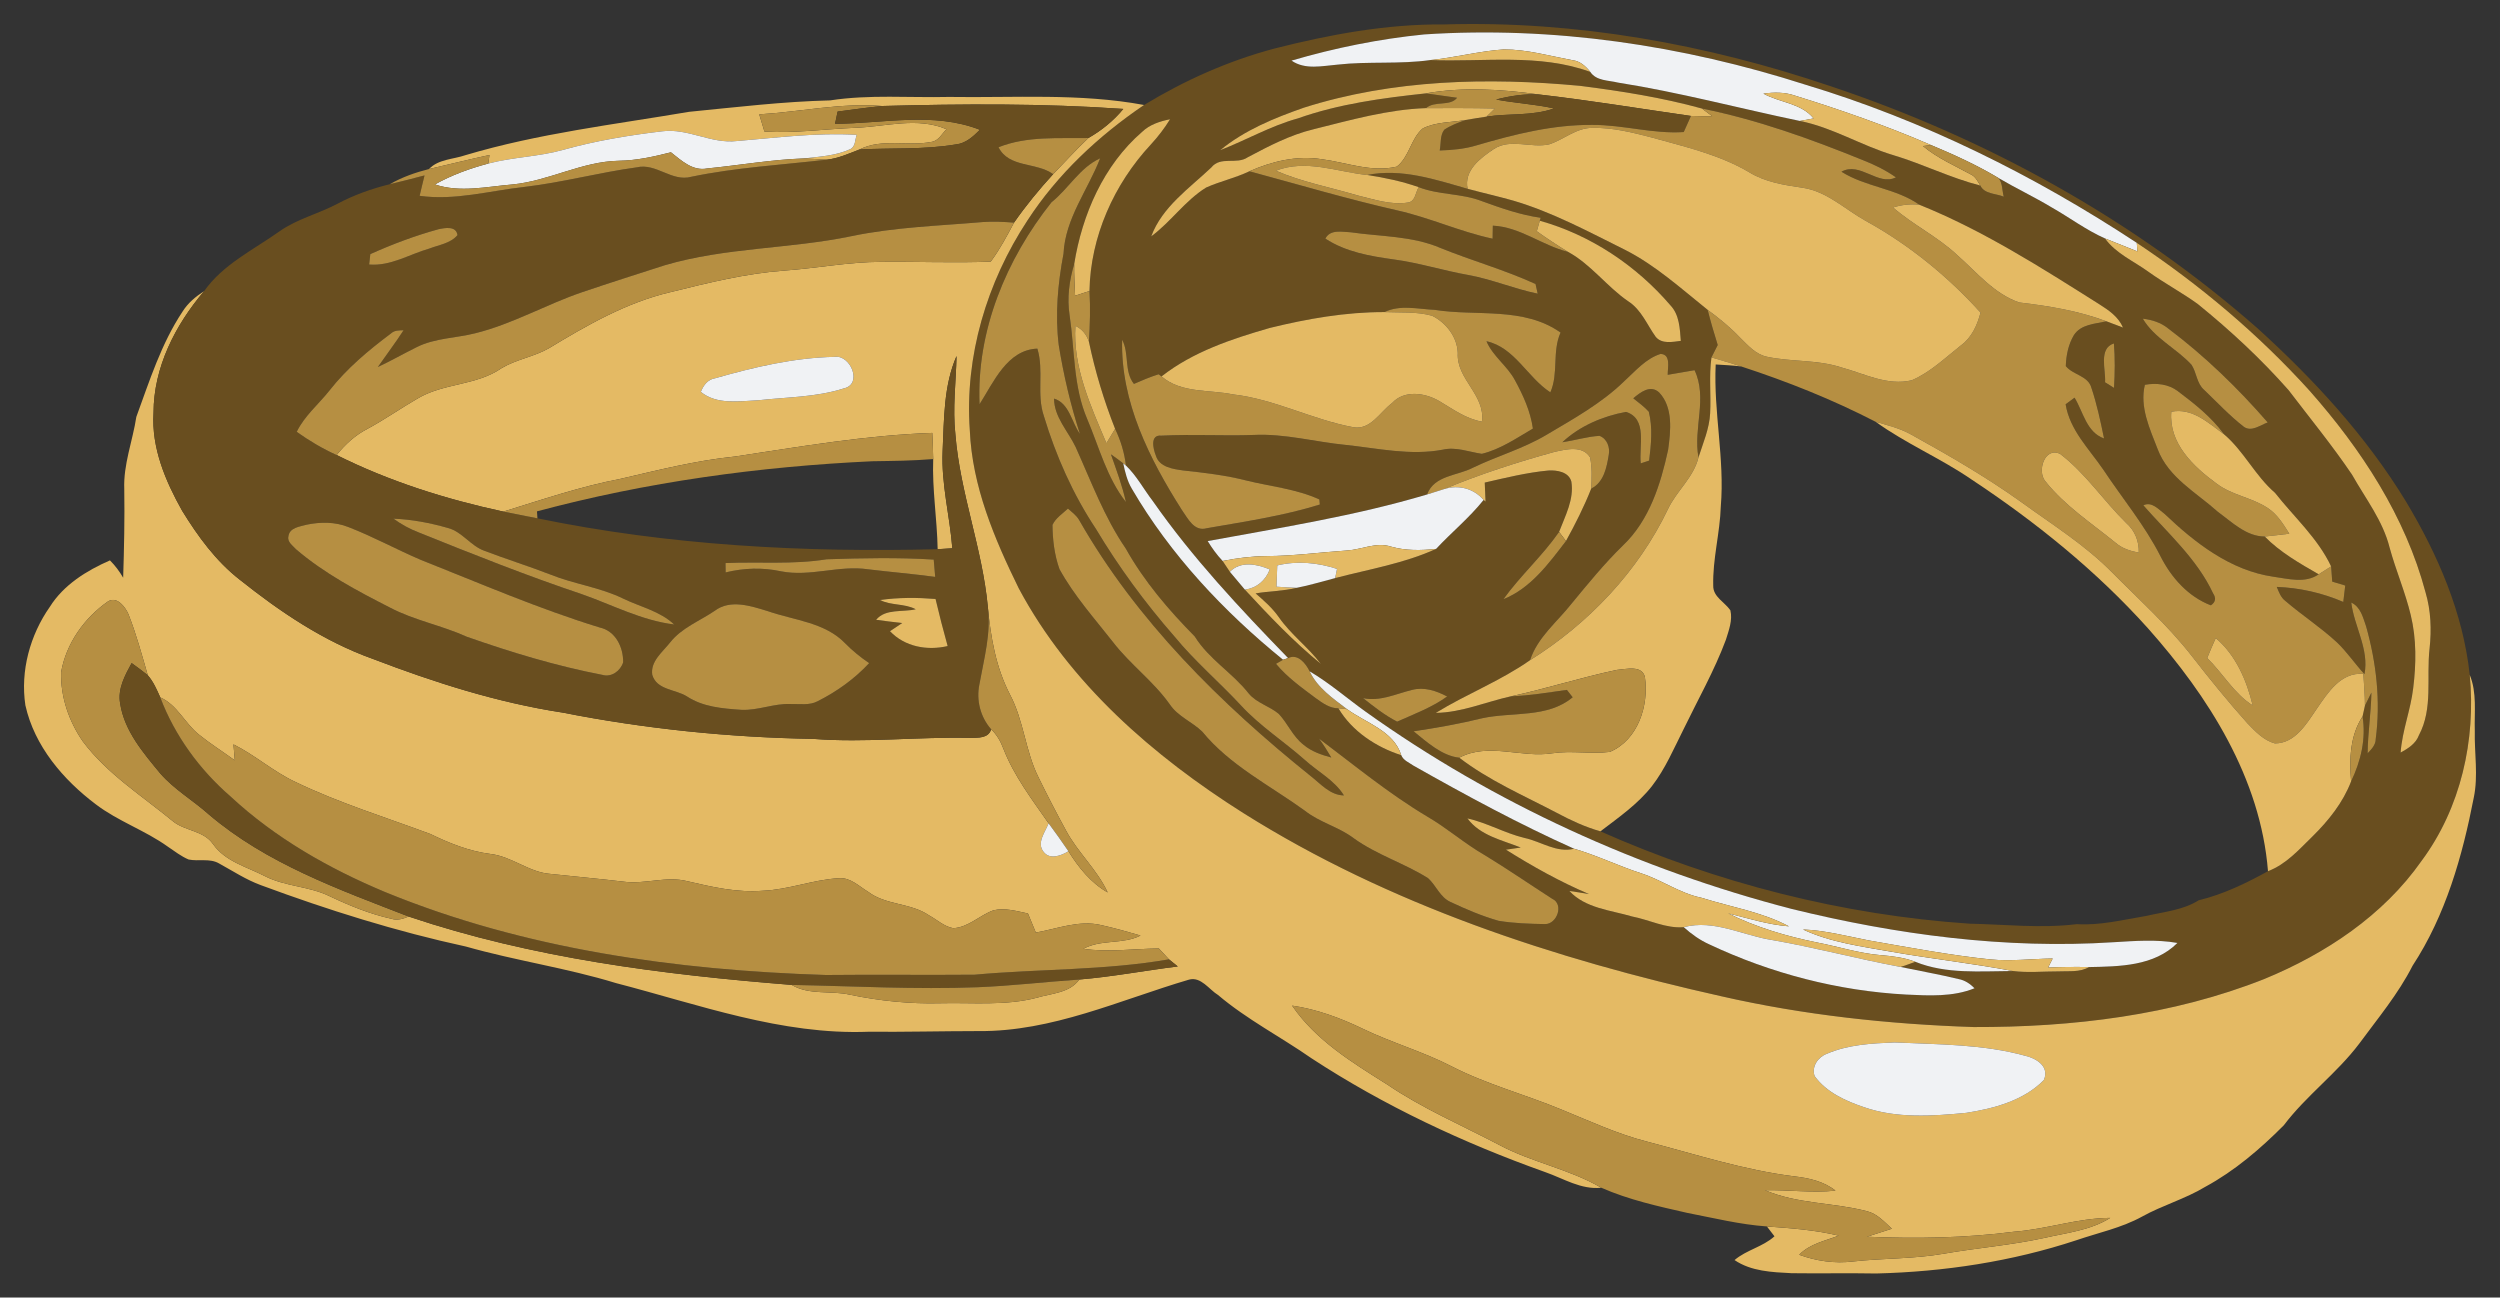
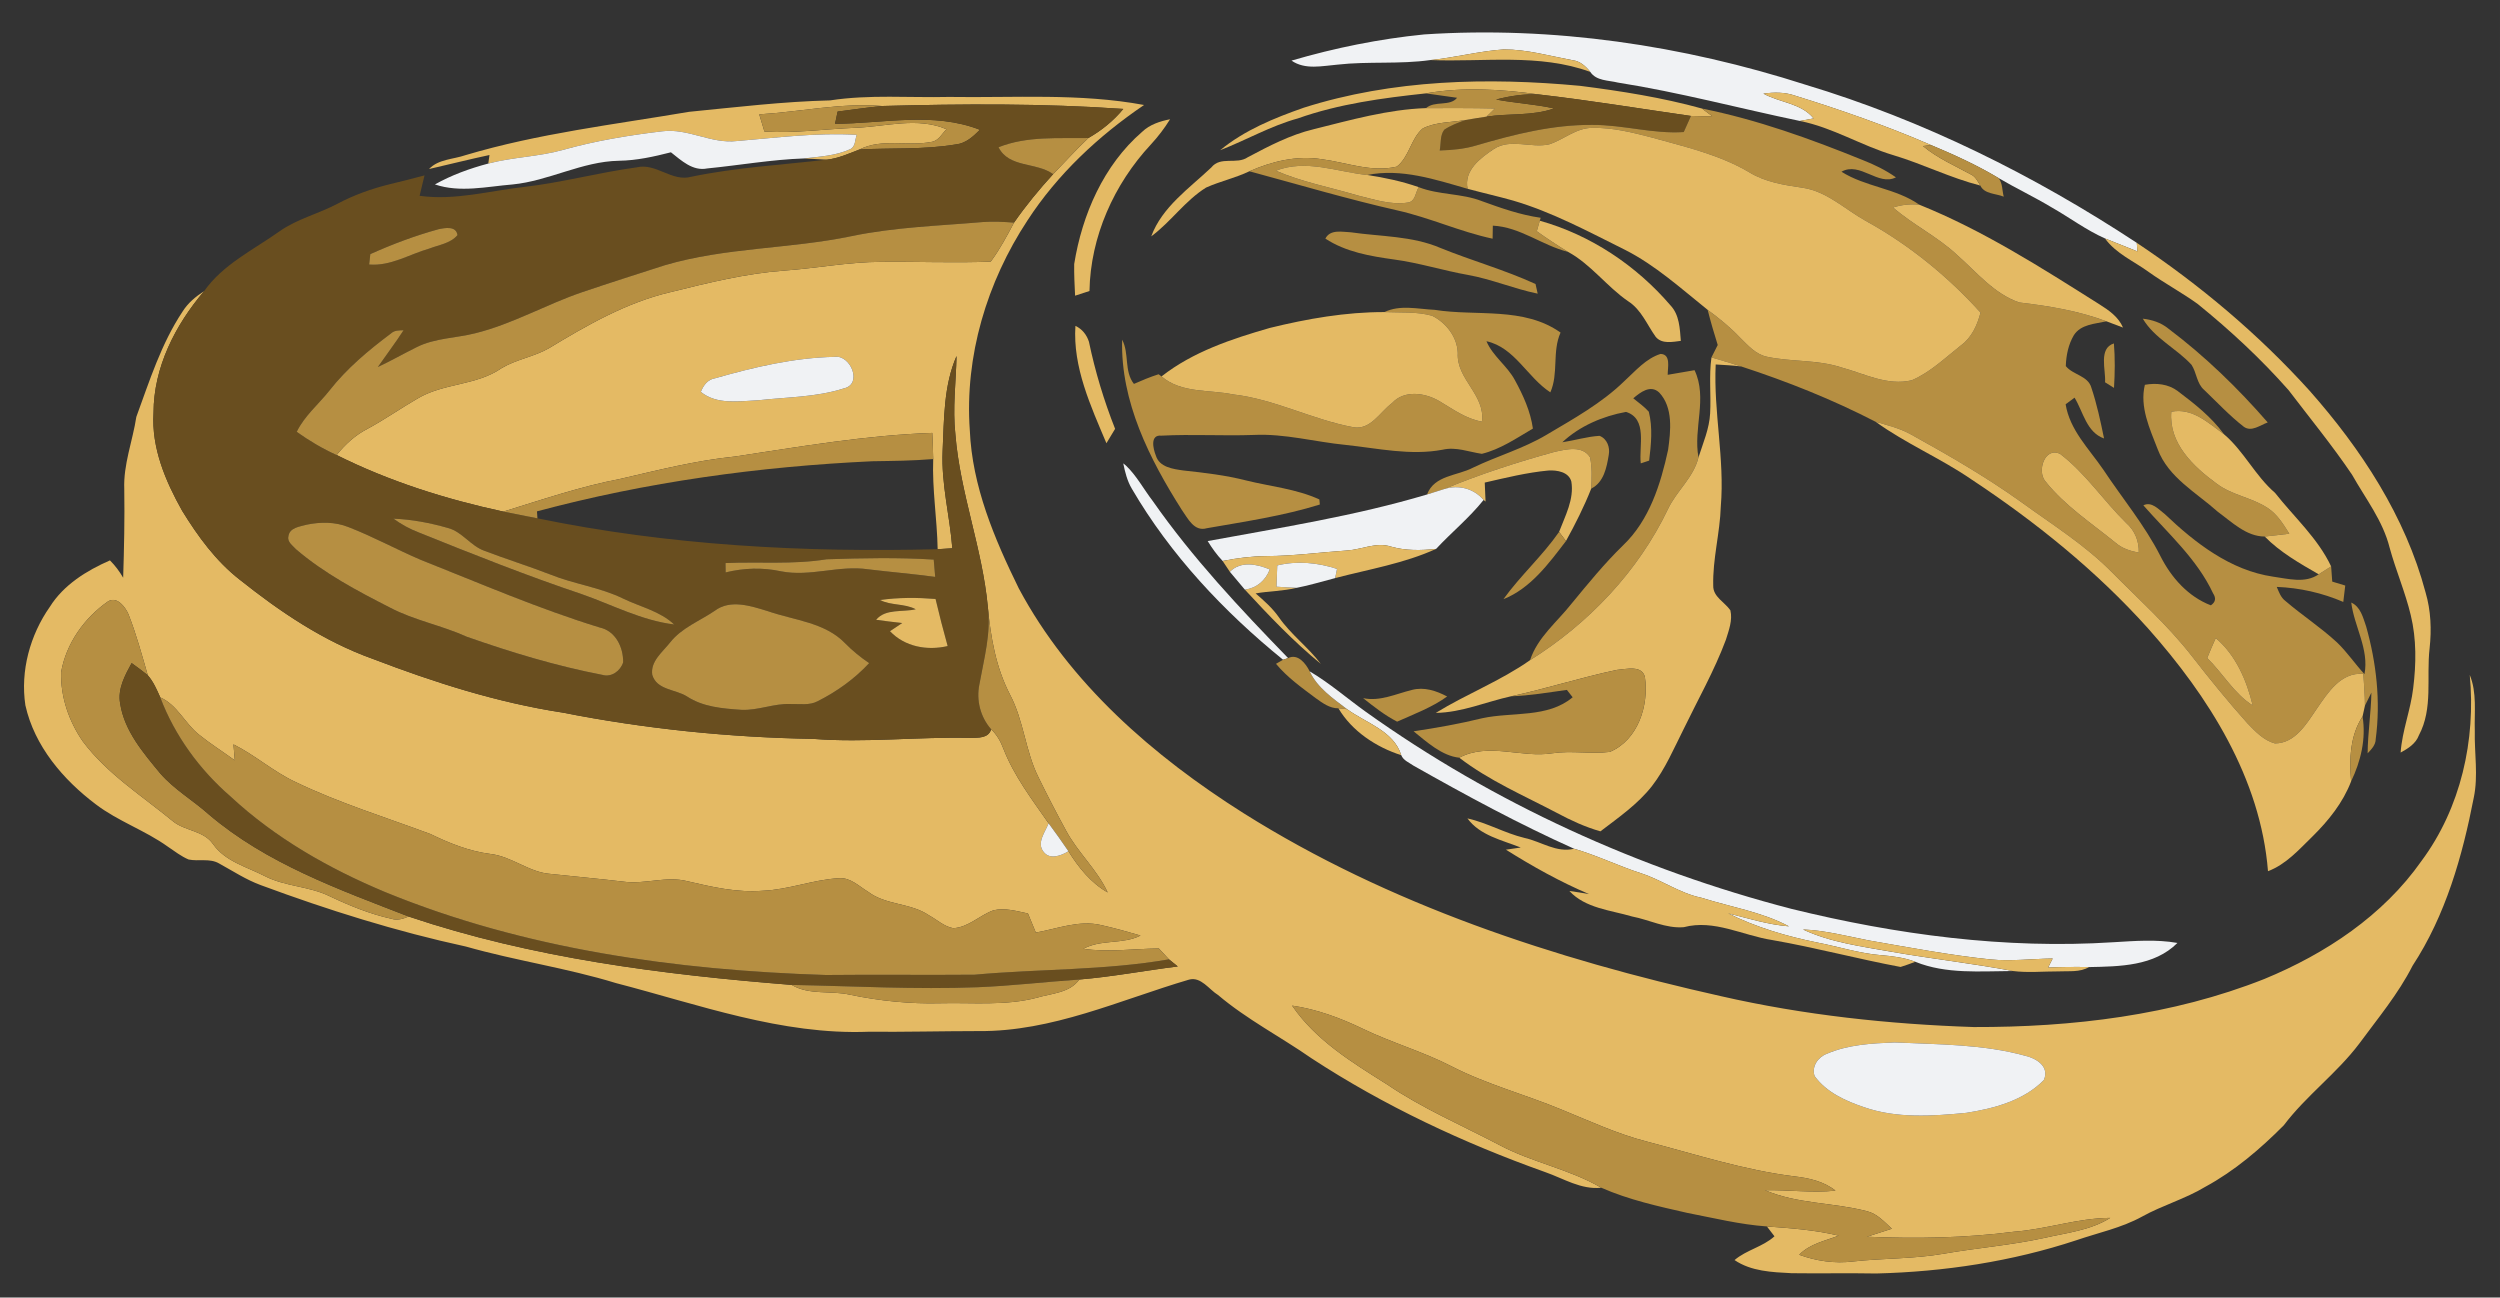
<svg xmlns="http://www.w3.org/2000/svg" xmlns:ns1="http://sodipodi.sourceforge.net/DTD/sodipodi-0.dtd" xmlns:ns2="http://www.inkscape.org/namespaces/inkscape" width="208.246mm" height="108.08mm" viewBox="0 0 590.304 306.369" version="1.1" id="svg142" ns1:docname="rings.svg" ns2:version="0.92.2 (5c3e80d, 2017-08-06)">
  <rect x="0" y="0" width="590.304" height="306.369" fill="#333333" stroke="none" />
  <defs id="defs146" />
  <ns1:namedview pagecolor="#ffffff" bordercolor="#666666" borderopacity="1" objecttolerance="10" gridtolerance="10" guidetolerance="10" ns2:pageopacity="0" ns2:pageshadow="2" ns2:window-width="640" ns2:window-height="480" id="namedview144" showgrid="false" fit-margin-top="2" fit-margin-right="2" units="mm" fit-margin-bottom="2" fit-margin-left="2" ns2:zoom="0.2828125" ns2:cx="398.72118" ns2:cy="190.46568" ns2:window-x="0" ns2:window-y="0" ns2:window-maximized="0" ns2:current-layer="svg142" />
-   <path d="m 300.901,11.469 c 13.12,-3.34 26.55,-5.82 40.13,-5.7 31.02,-0.93 61.98,4.67 91.29,14.61 36.83,12.32 71.53,31.49 100.75,57.16 13.33,12.08 25.67,25.48 35.05,40.91 7.51,12.52 13.47,26.28 15.04,40.92 1.47,15.37 -2.11,31.41 -11.38,43.9 -9.07,12.94 -22.69,21.94 -37.12,27.89 -21.74,8.62 -45.37,11.41 -68.62,11.35 -20.02,-0.67 -40.05,-2.81 -59.59,-7.27 -39.41,-8.82 -78.47,-21.62 -112.84,-43.24 -21.27,-13.44 -41.07,-30.62 -53.06,-53.08 -5.75,-11.73 -11.01,-24.12 -11.56,-37.36 -1.24,-17.44 4.05,-34.98 13.61,-49.5 7.1,-10.93 16.79,-19.98 27.54,-27.27 9.57,-5.82 19.92,-10.44 30.76,-13.32 m 4.05,2.84 c 3.24,2.24 7.24,1.25 10.88,0.95 7.28,-0.82 14.64,-0.05 21.91,-1.08 12.56,0.51 25.69,-1.62 37.76,2.8 1.43,2.15 4.29,1.96 6.53,2.52 14.47,2.28 28.64,6.08 42.95,9.06 7.75,1.54 14.52,5.82 22.05,8.07 6.96,2.08 13.51,5.39 20.57,7.19 0.96,2.04 3.68,1.85 5.53,2.62 -0.4,-1.45 -0.25,-3.2 -1.24,-4.4 4.15,2.43 8.5,4.49 12.62,6.97 4.2,2.39 8.09,5.32 12.52,7.29 2.61,3.61 6.84,5.37 10.35,7.94 3.73,2.66 7.78,4.83 11.5,7.5 7.68,6.22 14.95,12.96 21.5,20.38 5.04,6.62 10.33,13.07 14.99,19.97 3.17,5.63 7.3,10.88 8.88,17.26 1.47,5.37 3.7,10.51 4.99,15.93 1.36,5.62 1.28,11.49 0.57,17.2 -0.6,5.15 -2.6,10.03 -2.97,15.22 1.76,-0.96 3.57,-2.09 4.31,-4.07 3.4,-6.35 1.74,-13.69 2.53,-20.53 0.49,-4.42 0.31,-8.93 -0.95,-13.21 -4.77,-17.97 -15.21,-33.87 -27.42,-47.67 -12.04,-13.3 -25.86,-24.94 -40.77,-34.88 -24.21,-15.93 -50.43,-28.97 -78.23,-37.34 -28.97,-9.3 -59.62,-13.88 -90.04,-11.87 -10.63,1.06 -21.07,3.18 -31.32,6.18 m 2.9,11.12 c -6.98,2.44 -13.99,5.3 -19.75,10.04 6.16,-2.39 11.93,-5.74 18.35,-7.51 9.74,-3.45 20,-4.81 30.22,-5.91 2.46,0.36 4.92,0.67 7.38,1.04 -1.7,2.12 -5.24,0.62 -7.33,2.44 -9.04,0.31 -17.8,2.81 -26.53,4.98 -5.52,1.32 -10.57,3.97 -15.55,6.61 -2.66,1.84 -6.41,-0.35 -8.63,2.43 -5.19,4.92 -11.61,9.3 -14.18,16.26 4.66,-3.44 7.99,-8.43 12.95,-11.52 3.32,-1.49 6.93,-2.26 10.23,-3.85 11.64,3.15 23.2,6.58 34.97,9.25 7.63,1.71 14.8,5.03 22.46,6.67 0.01,-1.03 0.03,-2.06 0.05,-3.08 6.45,0.31 11.62,4.66 17.75,6.19 5.45,2.97 9.12,8.17 14.2,11.66 3.13,2 4.45,5.55 6.53,8.44 1.5,1.72 3.93,1.16 5.91,0.92 -0.24,-2.92 -0.32,-6.15 -2.46,-8.4 -8.07,-9.41 -18.87,-16.62 -30.84,-19.97 l 0.21,-0.7 c -4.8,-0.67 -9.36,-2.29 -13.89,-3.93 -4.8,-1.88 -10.12,-1.42 -14.92,-3.3 -3.95,-1.38 -8.05,-2.25 -12.17,-2.87 8.07,-1.62 16.04,1.05 23.72,3.26 3.58,0.97 7.2,1.78 10.77,2.79 9.25,2.72 17.76,7.33 26.36,11.6 7.24,3.66 13.28,9.17 19.56,14.2 0.7,2.79 1.51,5.54 2.37,8.29 -0.49,0.98 -0.99,1.96 -1.48,2.94 -0.62,4.38 -0.07,8.8 -0.31,13.19 -0.19,3.63 -1.66,6.99 -2.75,10.4 -1.29,-6.83 2.19,-13.98 -0.93,-20.58 -2.12,0.36 -4.23,0.72 -6.34,1.09 -0.02,-1.69 0.83,-4.86 -1.7,-4.93 -3.49,1.11 -5.93,4.05 -8.56,6.44 -5.37,5.22 -11.97,8.87 -18.36,12.66 -5.46,3.26 -11.63,5 -17.34,7.75 -3.74,1.96 -9.15,1.77 -10.87,6.34 -16.93,5.06 -34.44,7.8 -51.79,11 1.02,1.67 2.18,3.27 3.53,4.7 0.56,0.84 1.12,1.7 1.7,2.55 1.18,1.4 2.36,2.81 3.55,4.22 5.68,6.13 11.47,12.24 17.94,17.53 -3,-3.95 -7.07,-6.93 -9.91,-11.01 -1.52,-2.16 -3.5,-3.92 -5.49,-5.63 3.21,-0.57 6.51,-0.53 9.68,-1.32 3.08,-0.58 6.07,-1.53 9.1,-2.3 8,-2.09 16.25,-3.45 23.83,-6.89 3.66,-3.93 7.86,-7.35 11.22,-11.56 l 0.46,0.38 c -0.08,-1.49 -0.13,-2.99 -0.19,-4.48 4.96,-1.14 9.94,-2.37 15.03,-2.85 2.02,-0.12 4.8,0.31 5.42,2.61 0.69,4.18 -1.46,8.1 -2.9,11.89 -3.94,5.67 -9.12,10.3 -13.14,15.88 6.41,-2.54 10.71,-8.42 14.77,-13.73 2.21,-4.01 4.28,-8.12 5.97,-12.39 2.96,-1.44 3.65,-5 4.13,-7.94 0.34,-1.78 -0.38,-3.83 -2.18,-4.51 -2.97,0.18 -5.85,1.08 -8.78,1.52 4.06,-3.83 9.6,-6.19 15.04,-7.17 5.15,1.63 3,8.11 3.48,12.15 0.49,-0.17 1.49,-0.49 1.98,-0.65 0.46,-3.82 0.87,-7.77 -0.08,-11.54 -1.08,-1.22 -2.43,-2.15 -3.67,-3.17 1.66,-1.41 4.06,-3.3 6.12,-1.37 3.34,3.54 2.72,9.06 2.11,13.51 -1.76,8.13 -4.42,16.64 -10.61,22.55 -4.41,4.29 -8.29,9.06 -12.2,13.8 -3.41,4.34 -8,7.91 -9.79,13.34 -6.99,4.92 -15.02,7.99 -22.26,12.45 6.15,-0.08 11.84,-2.61 17.76,-3.92 4.43,-0.14 8.8,-0.91 13.19,-1.51 0.34,0.44 1.03,1.3 1.37,1.74 -5.87,4.95 -14.25,3.42 -21.3,4.94 -5.36,1.32 -10.8,2.28 -16.26,3.1 3.15,2.55 6.73,5.81 10.78,6.23 7.04,5.41 15.26,8.94 23.08,13.05 3.27,1.75 6.66,3.32 10.25,4.34 27.48,12.19 57.1,19.76 87.12,21.8 8.44,0.17 16.92,1.16 25.36,0.11 5.54,0.36 10.99,-1.05 16.42,-1.94 4.16,-0.97 8.7,-1.37 12.37,-3.69 5.77,-1.4 11.18,-4.01 16.36,-6.87 4.27,-1.61 7.32,-5.1 10.51,-8.21 3.77,-3.71 7.2,-7.98 9.11,-12.98 2.29,-4.74 3.57,-10.08 2.71,-15.35 0.14,-0.63 0.42,-1.9 0.56,-2.54 0.5,-1.03 1.01,-2.06 1.53,-3.09 -0.09,4.79 -0.85,9.54 -0.89,14.33 0.9,-0.96 1.9,-1.95 1.91,-3.37 1.18,-8.9 0.16,-18 -2.27,-26.6 -0.73,-2.08 -1.3,-4.62 -3.51,-5.62 0.71,5.7 4.26,11.03 3.12,16.9 -2.23,-2.41 -4.07,-5.17 -6.44,-7.45 -3.84,-3.56 -8.25,-6.42 -12.22,-9.82 -1.1,-0.82 -1.54,-2.14 -2.05,-3.33 5.4,0.21 10.73,1.41 15.71,3.55 0.15,-1.29 0.3,-2.59 0.46,-3.87 -1.03,-0.32 -2.06,-0.63 -3.07,-0.93 -0.1,-1.2 -0.19,-2.4 -0.26,-3.59 -3.15,-6.68 -8.76,-11.65 -13.25,-17.37 -4.69,-4.03 -7.35,-9.86 -12.05,-13.83 -2.94,-4.06 -6.94,-7.19 -10.91,-10.19 -2.23,-1.69 -5.1,-1.97 -7.77,-1.49 -1.27,5.26 1.17,10.4 3.02,15.2 2.53,6.73 9.15,10.24 14.22,14.8 3.31,2.42 6.72,5.82 11.06,5.83 3.66,3.73 8.25,6.33 12.74,8.92 -3.21,2.22 -7.24,1.03 -10.78,0.55 -10.05,-1.47 -18.41,-7.97 -25.56,-14.78 -1.44,-1.07 -3.08,-3.06 -5.06,-2.06 5.83,6.63 12.67,12.66 16.47,20.79 0.75,1.13 0.58,2.07 -0.53,2.82 -5.37,-2.04 -9.38,-6.59 -11.91,-11.63 -3.71,-7.31 -8.99,-13.62 -13.5,-20.43 -3.34,-4.88 -7.9,-9.32 -8.88,-15.41 0.53,-0.39 1.58,-1.17 2.11,-1.56 2.05,3.35 2.81,8.17 6.96,9.63 -0.82,-4.03 -1.68,-8.07 -2.99,-11.98 -0.78,-2.85 -4.38,-3.02 -6.04,-5.11 0.08,-2.51 0.6,-5.08 1.89,-7.27 1.64,-2.61 5.01,-2.69 7.71,-3.3 1.3,0.49 2.59,1 3.91,1.48 -1.08,-2.53 -3.36,-4.1 -5.6,-5.51 -13.68,-8.63 -27.44,-17.44 -42.49,-23.5 -5.54,-3.9 -12.72,-4.19 -18.39,-7.79 4.38,-2.48 8.65,3.47 12.86,1.33 -2.44,-1.72 -5.13,-3.03 -7.9,-4.11 -12.29,-4.99 -24.88,-9.53 -37.9,-12.14 -9.4,-2.6 -19.1,-4.13 -28.77,-5.36 -21.79,-2.04 -44.23,-1.52 -65.25,5.16 m -38.17,5.7 c -9.1,7.88 -14.16,19.52 -16.04,31.22 -1.17,3.9 -1.71,8.01 -1.09,12.06 1.23,8.2 0.83,16.8 4.17,24.56 2.81,6.62 4.62,13.83 9.14,19.58 -0.86,-3.86 -2.24,-7.56 -3.55,-11.28 0.98,0.7 1.96,1.39 2.91,2.14 0.43,2.07 0.94,4.16 2.03,5.99 9.12,15.63 21.72,29.02 35.71,40.38 -0.42,0.24 -1.25,0.72 -1.67,0.96 2.66,3.21 6.07,5.63 9.38,8.11 1.6,1.14 3.29,2.42 5.36,2.4 3.21,5.42 8.92,9.18 14.84,11.07 0.49,1.24 1.86,1.74 2.89,2.47 12.39,7 24.92,13.8 37.92,19.62 -4.17,1.03 -7.81,-1.73 -11.74,-2.56 -4.63,-1.12 -8.8,-3.57 -13.45,-4.61 2.96,4.05 8.17,5.12 12.59,6.88 -0.87,0.13 -2.62,0.38 -3.5,0.51 6.27,3.94 12.79,7.58 19.61,10.48 -1.55,-0.27 -3.09,-0.52 -4.63,-0.73 3.79,4.1 9.73,4.52 14.8,6.02 4.06,0.78 8,2.88 12.21,2.53 1.81,1.63 3.81,3.06 6.04,4.06 14.55,6.86 30.41,10.99 46.49,11.85 5.39,0.26 11.02,0.58 16.13,-1.49 -1.04,-1.06 -2.29,-1.9 -3.76,-2.17 -4.54,-1.1 -9.14,-1.9 -13.7,-2.86 1.17,-0.37 2.33,-0.78 3.48,-1.22 7.28,2.96 15.36,2.21 23.04,2.18 3.57,0.45 7.17,0.08 10.76,0.09 2.41,-0.13 5.02,0.27 7.21,-1.02 7.24,-0.15 15.38,-0.2 20.88,-5.7 -5,-0.88 -10.07,-0.47 -15.09,-0.17 -25.56,1.66 -51.23,-1.78 -76.03,-7.87 -35.93,-9.33 -70.3,-24.96 -100.53,-46.54 -4.43,-3.17 -8.55,-6.78 -13.25,-9.55 -0.9,-1.84 -2.79,-4.27 -5.09,-3.13 -11.36,-11.71 -22.58,-23.66 -31.94,-37.06 -2.14,-2.78 -3.8,-5.97 -6.35,-8.4 -0.35,-3.02 -1.24,-5.94 -2.56,-8.67 -2.64,-6.68 -4.71,-13.55 -6.18,-20.57 0.24,-3.99 0.37,-7.99 0.13,-11.98 0.22,-12.82 5.8,-25.27 14.49,-34.59 1.7,-1.84 3.22,-3.83 4.54,-5.96 -2.4,0.47 -4.8,1.25 -6.6,2.97 m -21.4,16.63 c -10.67,13.41 -17.73,30.34 -16.99,47.69 3.33,-5.22 6.52,-12.85 13.65,-13.13 1.6,5.21 -0.24,10.75 1.54,15.92 2.84,9.4 6.85,18.46 12.29,26.65 5.4,9.02 11.64,17.51 18.56,25.42 4.78,5.83 10.55,10.73 15.67,16.24 4.51,4.91 10.16,8.51 15.12,12.91 3.07,2.79 6.97,4.75 9.21,8.36 -3.3,-0.06 -5.5,-2.76 -7.91,-4.62 -21.23,-17.06 -41.08,-36.65 -54.66,-60.48 -0.66,-1.08 -1.68,-1.83 -2.6,-2.63 -1.28,1.21 -2.88,2.21 -3.65,3.85 0.03,3.51 0.46,7.11 1.65,10.44 3.45,6.28 8.27,11.66 12.68,17.28 4.05,5.26 9.53,9.22 13.38,14.67 1.91,2.85 5.26,4.1 7.66,6.43 6.54,7.99 15.98,12.7 24.23,18.67 3.5,2.78 7.99,3.81 11.55,6.51 5.4,3.9 11.91,5.88 17.53,9.41 1.92,1.73 2.83,4.52 5.31,5.63 3.68,1.73 7.46,3.34 11.37,4.45 3.62,0.59 7.3,0.71 10.96,0.77 2.81,0.02 4.52,-4.7 1.66,-5.99 -5.29,-3.4 -10.47,-6.98 -15.85,-10.25 -4.8,-2.74 -8.95,-6.45 -13.73,-9.21 -9,-5.37 -17.1,-12.06 -25.45,-18.34 1.04,1.44 1.99,2.93 2.89,4.46 -2.34,-0.64 -4.7,-1.43 -6.56,-3.02 -2.51,-1.93 -3.7,-4.98 -5.81,-7.25 -2.19,-1.89 -5.25,-2.57 -7.14,-4.86 -3.84,-4.89 -9.4,-8.09 -12.72,-13.44 -6.19,-6.28 -11.98,-13.04 -16.3,-20.77 -5.07,-7.39 -8.18,-15.87 -11.85,-24 -1.8,-3.76 -5.04,-7 -5.09,-11.41 3.6,1.07 4.12,5.56 6.11,8.32 -2.21,-6.85 -3.85,-13.86 -5,-20.96 -0.88,-7.2 -0.22,-14.49 1.13,-21.59 0.4,-8.29 5.74,-15.01 8.65,-22.51 -4.82,2.2 -7.44,7.15 -11.49,10.38 m 64.67,8.58 c 4.82,3.17 10.6,4.15 16.21,4.93 5.91,0.79 11.61,2.62 17.47,3.65 5.6,1.01 10.88,3.28 16.45,4.42 -0.13,-0.57 -0.38,-1.71 -0.51,-2.28 -7.29,-3.34 -15.03,-5.5 -22.45,-8.51 -6.7,-2.87 -14.08,-2.67 -21.17,-3.7 -2.03,-0.08 -4.86,-0.77 -6,1.49 m 13.95,17.35 c -9.14,-0.02 -18.2,1.57 -27.05,3.74 -8.99,2.59 -18.13,5.61 -25.59,11.45 l -0.7,-0.51 c -1.99,0.64 -3.92,1.44 -5.82,2.28 -2.37,-3.04 -1.05,-7.19 -2.78,-10.44 -0.4,14.6 6.47,28.19 14.11,40.22 1.43,1.99 2.88,5.19 5.91,4.29 8.92,-1.56 17.99,-2.89 26.66,-5.59 -0.03,-0.3 -0.08,-0.9 -0.11,-1.2 -5.45,-2.5 -11.52,-3.05 -17.28,-4.48 -4.87,-1.24 -9.86,-1.82 -14.84,-2.36 -2.46,-0.35 -5.67,-0.75 -6.5,-3.55 -0.63,-1.56 -1.42,-4.94 1.31,-4.67 7.26,-0.38 14.54,0.09 21.81,-0.17 7.35,-0.35 14.48,1.65 21.75,2.36 7.59,0.8 15.26,2.57 22.89,1.12 3.14,-0.72 6.16,0.53 9.22,0.98 4.39,-1.07 8.21,-3.71 12.06,-5.97 -0.57,-4.05 -2.28,-7.82 -4.22,-11.37 -1.8,-3.42 -5.22,-5.66 -6.75,-9.25 6.68,1.46 9.65,8.54 15.09,12.07 1.98,-4.47 0.39,-9.61 2.41,-14.11 -8.71,-6.18 -19.84,-3.79 -29.74,-5.37 -3.9,-0.18 -8.19,-1.26 -11.84,0.53 m 179.06,1.56 c 2.76,4.65 7.92,6.99 11.5,10.88 1.23,1.86 1.21,4.42 3,5.95 3.07,2.93 5.98,6.07 9.34,8.68 1.82,1.33 3.91,-0.41 5.66,-1.01 -7.08,-8.14 -14.88,-15.71 -23.52,-22.2 -1.71,-1.39 -3.83,-2.06 -5.98,-2.3 m -8.91,15.02 c 0.53,0.33 1.58,0.99 2.11,1.32 0.22,-3.5 0.26,-7.01 -0.02,-10.5 -3.69,1.16 -1.89,6.22 -2.09,9.18 m -175.19,74.58 c 2.55,2.02 5.12,4.05 8.03,5.55 4.02,-1.8 8.2,-3.35 11.81,-5.94 -2.53,-1.35 -5.45,-2.32 -8.32,-1.55 -3.79,0.93 -7.51,2.77 -11.52,1.94 z" id="path2" ns2:connector-curvature="0" style="opacity:1;fill:#694e1f" />
  <path d="m 304.951,14.309 c 10.25,-3 20.69,-5.12 31.32,-6.18 30.42,-2.01 61.07,2.57 90.04,11.87 27.8,8.37 54.02,21.41 78.23,37.34 0.03,0.51 0.11,1.53 0.15,2.03 -2.55,-1.04 -5.12,-2.03 -7.66,-3.07 -4.43,-1.97 -8.32,-4.9 -12.52,-7.29 -4.12,-2.48 -8.47,-4.54 -12.62,-6.97 -5.06,-3.04 -10.46,-5.5 -15.91,-7.78 -10.47,-4.53 -21.26,-8.3 -32.15,-11.68 -2.4,-0.85 -4.97,-0.81 -7.46,-0.48 3.84,2.14 8.97,2.25 11.86,5.86 -0.81,0.15 -2.44,0.45 -3.25,0.6 -14.31,-2.98 -28.48,-6.78 -42.95,-9.06 -2.24,-0.56 -5.1,-0.37 -6.53,-2.52 -1.11,-1.36 -2.43,-2.59 -4.25,-2.77 -5.36,-1.01 -10.7,-2.55 -16.19,-2.54 -5.83,0.4 -11.51,1.94 -17.32,2.51 -7.27,1.03 -14.63,0.26 -21.91,1.08 -3.64,0.3 -7.64,1.29 -10.88,-0.95 z" id="path4" ns2:connector-curvature="0" style="opacity:1;fill:#f0f2f4" />
  <path d="m 337.741,14.179 c 5.81,-0.57 11.49,-2.11 17.32,-2.51 5.49,-0.01 10.83,1.53 16.19,2.54 1.82,0.18 3.14,1.41 4.25,2.77 -12.07,-4.42 -25.2,-2.29 -37.76,-2.8 z" id="path6" ns2:connector-curvature="0" style="opacity:1;fill:#e4ba64" />
  <path d="m 307.851,25.429 c 21.02,-6.68 43.46,-7.2 65.25,-5.16 9.67,1.23 19.37,2.76 28.77,5.36 0.81,0.58 1.61,1.18 2.41,1.8 -1.68,0.01 -3.35,0.02 -5.01,-0.05 -11.97,-1.71 -23.91,-3.7 -35.94,-5.08 -8.82,-1.23 -17.84,-1.81 -26.66,-0.25 -10.22,1.1 -20.48,2.46 -30.22,5.91 -6.42,1.77 -12.19,5.12 -18.35,7.51 5.76,-4.74 12.77,-7.6 19.75,-10.04 z" id="path8" ns2:connector-curvature="0" style="opacity:1;fill:#e4ba64" />
  <path d="m 336.671,22.049 c 8.82,-1.56 17.84,-0.98 26.66,0.25 -3.4,-0.16 -6.79,0.35 -10.07,1.2 4.53,0.87 9.16,1.08 13.67,2.11 -5.14,1.82 -10.64,1.11 -15.94,1.93 0.65,-0.64 1.31,-1.28 1.98,-1.92 -5.42,-0.13 -10.84,-0.1 -16.25,-0.09 2.09,-1.82 5.63,-0.32 7.33,-2.44 -2.46,-0.37 -4.92,-0.68 -7.38,-1.04 z" id="path10" ns2:connector-curvature="0" style="opacity:1;fill:#b68f42" />
  <path d="m 416.371,22.099 c 2.49,-0.33 5.06,-0.37 7.46,0.48 10.89,3.38 21.68,7.15 32.15,11.68 -0.48,0.06 -1.45,0.17 -1.93,0.23 3.41,2.85 7.5,4.62 11.37,6.73 1.08,0.51 1.56,1.65 2.18,2.6 -7.06,-1.8 -13.61,-5.11 -20.57,-7.19 -7.53,-2.25 -14.3,-6.53 -22.05,-8.07 0.81,-0.15 2.44,-0.45 3.25,-0.6 -2.89,-3.61 -8.02,-3.72 -11.86,-5.86 z" id="path12" ns2:connector-curvature="0" style="opacity:1;fill:#e4ba64" />
  <path d="m 196.051,23.699 c 9.27,-1.42 18.66,-0.59 27.99,-0.81 15.37,0.24 30.89,-0.93 46.1,1.9 -10.75,7.29 -20.44,16.34 -27.54,27.27 -9.56,14.52 -14.85,32.06 -13.61,49.5 0.55,13.24 5.81,25.63 11.56,37.36 11.99,22.46 31.79,39.64 53.06,53.08 34.37,21.62 73.43,34.42 112.84,43.24 19.54,4.46 39.57,6.6 59.59,7.27 23.25,0.06 46.88,-2.73 68.62,-11.35 14.43,-5.95 28.05,-14.95 37.12,-27.89 9.27,-12.49 12.85,-28.53 11.38,-43.9 1.73,4.18 1.06,8.78 1.19,13.18 -0.12,5.26 0.85,10.58 -0.24,15.79 -2.69,13.85 -6.64,27.78 -14.45,39.69 -3.39,6.68 -8.21,12.43 -12.62,18.43 -5.28,7 -12.5,12.24 -17.79,19.25 -5.54,5.57 -11.61,10.77 -18.55,14.53 -4.73,2.86 -10.1,4.35 -14.92,7.03 -4.85,2.67 -10.32,3.8 -15.51,5.58 -15.23,5.03 -31.23,7.45 -47.24,7.85 -6.67,-0.13 -13.35,0.03 -20.02,-0.07 -4.59,-0.24 -9.51,-0.42 -13.45,-3.1 2.83,-2.41 6.67,-3.11 9.43,-5.61 -0.6,-0.78 -1.2,-1.56 -1.79,-2.33 5.68,0.42 11.39,0.82 16.95,2.17 -3.23,1.25 -6.82,1.93 -9.32,4.52 4.06,1.48 8.4,2.12 12.71,1.58 7.11,-0.78 14.3,-0.59 21.36,-1.82 7.9,-1.39 15.93,-2.01 23.77,-3.73 5.29,-1.22 10.91,-1.78 15.6,-4.74 -7.69,0.04 -15.03,2.69 -22.67,3.26 -11.53,1.5 -23.17,1.69 -34.77,1.19 1.95,-0.65 3.91,-1.27 5.88,-1.89 -1.77,-1.61 -3.46,-3.55 -5.87,-4.13 -7.93,-2.09 -16.44,-1.69 -24.06,-4.96 5.54,-0.12 11.08,0.68 16.62,0.1 -2.79,-2.22 -6.31,-2.98 -9.77,-3.38 -11.84,-1.48 -23.21,-5.18 -34.7,-8.19 -7.04,-1.8 -13.63,-4.88 -20.32,-7.61 -8.57,-3.55 -17.61,-5.92 -25.88,-10.18 -6.78,-3.5 -14.18,-5.57 -21.04,-8.91 -5.27,-2.53 -10.8,-4.57 -16.6,-5.42 5.59,8.2 14.18,13.41 22.4,18.59 8.36,5.68 17.66,9.66 26.58,14.34 7.7,4.11 16.47,5.65 24.03,10.07 -4.77,0.51 -8.9,-2.17 -13.22,-3.68 -19.32,-6.88 -38.04,-15.65 -55.22,-26.89 -7.29,-5.08 -15.25,-9.17 -22.05,-14.93 -2.14,-1.31 -4.04,-4.4 -6.85,-3.64 -16.33,4.81 -32.35,12.33 -49.72,12.15 -8.67,0.01 -17.33,0.23 -26,0.16 -20.51,0.79 -40.04,-6.42 -59.6,-11.49 -11.63,-3.57 -23.7,-5.29 -35.4,-8.62 -16.49,-3.58 -32.62,-8.64 -48.44,-14.5 -3.52,-1.29 -6.65,-3.36 -9.91,-5.15 -2.18,-1.25 -4.8,-0.42 -7.16,-0.91 -1.78,-0.75 -3.3,-1.96 -4.9,-3.03 -5.36,-3.85 -11.74,-5.99 -17.01,-10 -7.72,-5.82 -14.49,-13.75 -16.63,-23.39 -1.22,-8.1 1.1,-16.59 5.79,-23.26 3.25,-5.19 8.68,-8.54 14.18,-10.95 1.22,1.22 2.26,2.6 3.12,4.1 0.22,-6.97 0.37,-13.94 0.26,-20.91 -0.24,-5.84 1.98,-11.37 2.85,-17.08 3.11,-8.49 5.87,-17.27 10.92,-24.87 1.26,-2.01 3.1,-3.54 5.08,-4.81 -6.82,8.01 -11.93,18 -11.94,28.73 -0.52,8.24 2.8,16.08 6.75,23.12 3.72,6.04 7.98,11.91 13.63,16.3 9.54,7.6 19.83,14.55 31.39,18.68 14.49,5.55 29.38,10.31 44.75,12.67 19.52,3.85 39.37,5.88 59.26,6.22 12.37,0.96 24.73,-0.54 37.1,-0.23 1.81,-0.07 4.26,0.15 4.9,-2.04 1.33,1.26 2.24,2.85 2.88,4.56 2.51,6.46 6.76,12 10.68,17.64 -0.78,2.08 -2.89,4.58 -1.19,6.73 1.49,1.96 4.15,0.92 5.88,-0.13 2.39,3.84 5.27,7.45 9.27,9.73 -2.51,-5.43 -7.11,-9.46 -9.89,-14.71 -2.25,-4.14 -4.43,-8.32 -6.49,-12.55 -3.06,-6.17 -3.43,-13.29 -6.66,-19.4 -3.35,-6.43 -4.6,-13.63 -5.26,-20.78 -1.29,-13.8 -6.55,-26.87 -7.66,-40.7 -0.69,-6.17 0.14,-12.36 0.27,-18.53 -3.07,7.05 -2.94,14.92 -3.29,22.46 -0.35,7.74 1.69,15.27 2.29,22.94 -1.16,0.07 -2.31,0.15 -3.46,0.22 -0.13,-7.11 -1.32,-14.17 -1.05,-21.3 -0.03,-2.06 -0.13,-4.11 -0.22,-6.16 -15.68,0.55 -31.15,3.23 -46.63,5.58 -9.16,0.93 -18.07,3.2 -27.02,5.27 -9.42,1.8 -18.5,4.92 -27.64,7.73 -13.58,-2.93 -26.91,-7.13 -39.36,-13.36 2,-2.5 4.4,-4.69 7.26,-6.17 4.07,-2.19 7.84,-4.85 11.84,-7.16 6.15,-3.69 13.9,-3.04 19.85,-7.18 3.5,-2.1 7.67,-2.68 11.21,-4.72 9,-5.45 18.33,-10.81 28.67,-13.23 8.82,-2.19 17.68,-4.4 26.77,-5.08 7.66,-0.54 15.24,-2.05 22.94,-2.07 8.64,-0.1 17.27,0.3 25.91,-0.06 2.15,-2.87 3.82,-6.04 5.5,-9.2 2.8,-4.03 5.93,-7.83 9.24,-11.45 2.77,-2.84 5.42,-5.81 8.32,-8.53 3.13,-1.78 5.95,-4.08 8.25,-6.87 -18.95,-1.32 -37.98,-1.21 -56.95,-0.69 -9.75,-0.8 -19.34,1.39 -29.02,1.97 0.39,1.36 0.81,2.72 1.23,4.07 7.2,0.43 14.37,-0.61 21.56,-0.9 7.11,-0.27 14.57,-2.6 21.42,0.34 -1.08,1.08 -1.88,2.77 -3.55,3 -5.62,1.11 -11.69,-0.92 -17,1.79 -2.49,0.97 -4.98,2.09 -7.66,2.4 -1.81,-0.07 -3.61,-0.22 -5.42,-0.29 3.66,-0.43 7.47,-0.62 10.87,-2.17 1.31,-0.57 1.14,-2.26 1.57,-3.4 -9.46,-0.58 -18.88,0.69 -28.28,1.46 -6.06,0.72 -11.58,-3.07 -17.63,-2.3 -7.92,0.94 -15.82,2.25 -23.5,4.41 -5.76,1.61 -11.81,1.68 -17.59,3.21 0.07,-0.5 0.22,-1.51 0.29,-2.02 -4.78,1.01 -9.52,2.23 -14.28,3.31 2.19,-2.34 5.75,-2.28 8.62,-3.28 17.22,-5.13 35.12,-7.23 52.79,-10.23 11.09,-1.09 22.19,-2.43 33.34,-2.7 m -27.17,65.61 c -1.78,0.28 -2.77,1.66 -3.4,3.22 3.81,3.11 9.05,2.18 13.59,1.98 6.74,-0.76 13.67,-0.7 20.18,-2.8 4.52,-0.99 1.57,-8 -2.17,-7.45 -9.58,0.2 -19.02,2.42 -28.2,5.05 M 25.531,141.989 c -5.6,3.87 -9.92,9.95 -11.1,16.71 -0.17,5.8 1.82,11.61 5.12,16.36 5.71,7.65 13.9,12.79 21.18,18.78 2.88,2.42 7.37,2.22 9.59,5.5 2.88,4.08 7.96,5.34 12.19,7.52 4.83,2.49 10.5,2.37 15.37,4.78 4.66,2.21 9.48,4.19 14.53,5.3 1.39,0.47 2.78,0.01 4.08,-0.52 29.14,9.81 59.88,13.7 90.43,16.14 4.24,2.5 9.24,1.26 13.83,2.33 7,1.45 14.15,2.19 21.29,2 7.61,-0.19 15.35,0.65 22.81,-1.31 3.43,-1.03 7.74,-1.11 9.99,-4.29 7.8,-0.65 15.5,-2.12 23.26,-3.09 -0.7,-0.57 -1.4,-1.13 -2.09,-1.68 -0.8,-0.86 -1.59,-1.71 -2.38,-2.56 -5.94,0.06 -11.9,0.94 -17.83,0.08 4.18,-2.31 9.28,-0.99 13.51,-3.14 -3.09,-0.9 -6.19,-1.77 -9.33,-2.47 -5.2,-1.23 -10.32,0.88 -15.4,1.77 -0.63,-1.5 -1.25,-3.01 -1.86,-4.51 -2.66,-0.54 -5.42,-1.39 -8.13,-0.75 -3.28,1.17 -5.92,4.05 -9.52,4.23 -2.15,-0.39 -3.82,-2 -5.69,-3.02 -4.35,-3 -10.19,-2.36 -14.42,-5.59 -2.16,-1.3 -4.19,-3.43 -6.92,-3.19 -6.08,0.35 -11.86,2.72 -17.96,2.96 -6.02,0.49 -11.94,-0.89 -17.76,-2.25 -5.02,-1.31 -10.1,0.82 -15.17,0.09 -5.69,-0.68 -11.4,-1.19 -17.09,-1.81 -5.13,-0.34 -9.17,-4.13 -14.25,-4.72 -5,-0.64 -9.68,-2.52 -14.18,-4.71 -10.66,-3.97 -21.58,-7.33 -31.84,-12.27 -5.21,-2.43 -9.54,-6.34 -14.67,-8.9 0.1,1.25 0.21,2.52 0.32,3.78 -2.8,-2.04 -5.74,-3.89 -8.43,-6.06 -3.36,-2.65 -5.11,-7.01 -9.17,-8.81 -0.81,-1.82 -1.61,-3.7 -2.94,-5.22 -1.39,-4.82 -2.71,-9.69 -4.55,-14.37 -0.75,-1.75 -2.69,-4.34 -4.82,-3.09 m 421.84,104.15 c -5.4,0.22 -11.01,0.51 -16.03,2.69 -2.07,0.77 -3.64,3.02 -2.87,5.26 2.77,3.82 7.3,5.87 11.66,7.34 7.75,2.7 16.12,2.11 24.14,1.34 6.53,-1.02 13.58,-2.89 18.32,-7.74 1.39,-3.12 -1.62,-5.06 -4.25,-5.7 -10.07,-2.8 -20.62,-2.69 -30.97,-3.19 z" id="path14" ns2:connector-curvature="0" style="opacity:1;fill:#e4ba64" />
  <path d="m 353.261,23.499 c 3.28,-0.85 6.67,-1.36 10.07,-1.2 12.03,1.38 23.97,3.37 35.94,5.08 -0.58,1.26 -1.14,2.53 -1.7,3.8 -7.26,0.48 -14.32,-1.72 -21.56,-1.69 -9.3,-0.08 -18.42,2.21 -27.28,4.81 -2.85,0.87 -5.83,1.14 -8.78,1.23 0.34,-1.61 0.03,-3.53 1.07,-4.89 1.54,-1.05 3.31,-1.68 5.06,-2.31 1.63,-0.28 3.26,-0.55 4.91,-0.79 5.3,-0.82 10.8,-0.11 15.94,-1.93 -4.51,-1.03 -9.14,-1.24 -13.67,-2.11 z" id="path16" ns2:connector-curvature="0" style="opacity:1;fill:#694e1f" />
  <path d="m 179.271,26.999 c 9.68,-0.58 19.27,-2.77 29.02,-1.97 -3.52,0.34 -7.01,0.88 -10.51,1.31 -0.22,0.96 -0.43,1.93 -0.61,2.89 11.38,-0.04 23.22,-2.89 34.21,1.42 -1.59,1.57 -3.33,3.22 -5.67,3.45 -7.52,1.28 -15.19,0.79 -22.78,1.2 5.31,-2.71 11.38,-0.68 17,-1.79 1.67,-0.23 2.47,-1.92 3.55,-3 -6.85,-2.94 -14.31,-0.61 -21.42,-0.34 -7.19,0.29 -14.36,1.33 -21.56,0.9 -0.42,-1.35 -0.84,-2.71 -1.23,-4.07 z" id="path18" ns2:connector-curvature="0" style="opacity:1;fill:#b68f42" />
  <path d="m 208.291,25.029 c 18.97,-0.52 38,-0.63 56.95,0.69 -2.3,2.79 -5.12,5.09 -8.25,6.87 -7.1,0.13 -14.48,-0.52 -21.22,2.18 2.47,4.93 8.91,3.46 12.9,6.35 -3.31,3.62 -6.44,7.42 -9.24,11.45 -2.46,-0.2 -4.94,-0.31 -7.4,-0.14 -10.33,0.89 -20.75,1.2 -30.93,3.32 -14.59,3.05 -29.77,2.64 -44.13,6.88 -6.52,2.11 -13.06,4.16 -19.54,6.37 -8.53,2.91 -16.43,7.52 -25.22,9.69 -4.58,1.16 -9.51,1.12 -13.8,3.27 -3.09,1.53 -6.08,3.24 -9.19,4.7 2.01,-2.9 4.16,-5.71 6.07,-8.68 -1.03,0.03 -2.14,-0.02 -2.95,0.74 -5.31,3.97 -10.47,8.28 -14.58,13.53 -2.57,3.24 -5.87,5.94 -7.7,9.72 2.97,2.1 6.1,3.98 9.42,5.47 12.45,6.23 25.78,10.43 39.36,13.36 2.68,0.55 5.37,1.08 8.06,1.59 31.04,6.4 62.87,8.1 94.5,7.29 1.15,-0.07 2.3,-0.15 3.46,-0.22 -0.6,-7.67 -2.64,-15.2 -2.29,-22.94 0.35,-7.54 0.22,-15.41 3.29,-22.46 -0.13,6.17 -0.96,12.36 -0.27,18.53 1.11,13.83 6.37,26.9 7.66,40.7 0.8,6.23 -0.92,12.3 -2.01,18.37 -0.75,3.72 0.27,7.68 2.79,10.54 -0.64,2.19 -3.09,1.97 -4.9,2.04 -12.37,-0.31 -24.73,1.19 -37.1,0.23 -19.89,-0.34 -39.74,-2.37 -59.26,-6.22 -15.37,-2.36 -30.26,-7.12 -44.75,-12.67 -11.56,-4.13 -21.85,-11.08 -31.39,-18.68 -5.65,-4.39 -9.91,-10.26 -13.63,-16.3 -3.95,-7.04 -7.27,-14.88 -6.75,-23.12 0.01,-10.73 5.12,-20.72 11.94,-28.73 4.51,-6.38 11.67,-9.75 17.86,-14.16 4.15,-2.91 9.16,-4.11 13.6,-6.46 3.91,-2.08 8.1,-3.57 12.39,-4.63 2.74,-0.68 5.48,-1.33 8.2,-2.08 -0.38,1.61 -0.8,3.21 -1.16,4.82 8.34,1.17 16.56,-1.2 24.8,-2.11 8.9,-1.04 17.58,-3.4 26.45,-4.61 4.6,-1.1 8.3,3.49 12.9,2.22 10.57,-2.2 21.35,-2.8 32.04,-4.04 2.68,-0.31 5.17,-1.43 7.66,-2.4 7.59,-0.41 15.26,0.08 22.78,-1.2 2.34,-0.23 4.08,-1.88 5.67,-3.45 -10.99,-4.31 -22.83,-1.46 -34.21,-1.42 0.18,-0.96 0.39,-1.93 0.61,-2.89 3.5,-0.43 6.99,-0.97 10.51,-1.31 m -104.77,29.1 c -5.5,1.51 -10.87,3.53 -16.08,5.87 -0.07,0.61 -0.21,1.84 -0.28,2.46 5.07,0.43 9.49,-2.42 14.2,-3.76 2.27,-0.89 5.01,-1.21 6.66,-3.18 -0.29,-2.23 -2.94,-1.72 -4.5,-1.39 M 92.911,122.469 c 1.85,1.36 3.88,2.46 6.03,3.28 12.71,5.12 25.45,10.19 38.45,14.55 7.21,2.52 14.12,6.22 21.79,7.15 -3.34,-3.15 -7.97,-4.14 -12,-6.09 -5.49,-2.7 -11.64,-3.43 -17.28,-5.72 -5.12,-1.98 -10.36,-3.61 -15.48,-5.57 -3.3,-1.15 -5.27,-4.52 -8.68,-5.41 -4.18,-1.19 -8.48,-2.02 -12.83,-2.19 m -20.51,1.42 c -1.62,0.47 -4.05,0.67 -4.3,2.76 -0.33,1.31 1.02,2.18 1.78,3.03 6.64,5.7 14.45,9.83 22.21,13.79 5.74,3.02 12.21,4.19 18.1,6.87 10.46,3.68 21.13,6.91 32.03,9.01 2.16,0.64 4.28,-0.93 4.92,-2.96 0.05,-3.57 -1.8,-7.43 -5.56,-8.23 -14.39,-4.42 -28.21,-10.41 -42.19,-15.95 -5.78,-2.46 -11.29,-5.51 -17.16,-7.77 -3.12,-1.25 -6.59,-1.22 -9.83,-0.55 m 98.91,9.06 c 0,0.55 0.02,1.66 0.03,2.21 4.28,-1.05 8.7,-1.2 13.02,-0.27 6.89,1.39 13.74,-1.49 20.64,-0.46 5.26,0.64 10.56,1.08 15.82,1.79 -0.12,-1.37 -0.23,-2.73 -0.35,-4.09 -8.41,-0.53 -16.87,-0.35 -25.28,-0.07 -7.92,1.28 -15.92,0.55 -23.88,0.89 m 36.49,8.73 c 2.63,1.34 5.79,0.78 8.43,2.18 -3.08,0.74 -7.14,-0.21 -9.36,2.49 2.04,0.29 4.1,0.53 6.16,0.76 -0.97,0.63 -1.94,1.27 -2.89,1.93 3.5,3.69 8.79,4.64 13.62,3.51 -1.03,-3.69 -1.98,-7.4 -2.86,-11.12 -4.36,-0.35 -8.76,-0.37 -13.1,0.25 m -39.06,2.56 c -3.57,2.42 -7.8,4 -10.53,7.48 -1.77,2.25 -4.68,4.44 -4.2,7.63 1.07,3.61 5.49,3.38 8.19,5.09 3.8,2.51 8.43,2.86 12.85,3.17 3.96,0.19 7.71,-1.56 11.67,-1.37 2.12,-0.06 4.4,0.38 6.36,-0.67 4.52,-2.28 8.7,-5.27 12.15,-8.99 -2.04,-1.38 -3.96,-2.93 -5.68,-4.69 -4.77,-4.95 -12.04,-5.42 -18.21,-7.57 -4,-1.22 -8.88,-2.9 -12.6,-0.08 z" id="path20" ns2:connector-curvature="0" style="opacity:1;fill:#694e1f" />
  <path d="m 310.191,30.509 c 8.73,-2.17 17.49,-4.67 26.53,-4.98 5.41,-0.01 10.83,-0.04 16.25,0.09 -0.67,0.64 -1.33,1.28 -1.98,1.92 -1.65,0.24 -3.28,0.51 -4.91,0.79 -3.38,0.59 -6.99,0.43 -10.12,1.99 -2.85,2.39 -3.19,6.77 -6.16,9.03 -5.96,1.43 -11.92,-1.02 -17.8,-1.77 -5.81,-0.91 -11.69,0.53 -16.99,2.86 -3.3,1.59 -6.91,2.36 -10.23,3.85 -4.96,3.09 -8.29,8.08 -12.95,11.52 2.57,-6.96 8.99,-11.34 14.18,-16.26 2.22,-2.78 5.97,-0.59 8.63,-2.43 4.98,-2.64 10.03,-5.29 15.55,-6.61 z" id="path22" ns2:connector-curvature="0" style="opacity:1;fill:#e4ba64" />
  <path d="m 401.871,25.629 c 13.02,2.61 25.61,7.15 37.9,12.14 2.77,1.08 5.46,2.39 7.9,4.11 -4.21,2.14 -8.48,-3.81 -12.86,-1.33 5.67,3.6 12.85,3.89 18.39,7.79 -2.1,-0.23 -4.2,0.02 -6.21,0.65 4.79,4.17 10.62,6.95 15.25,11.33 4.54,4.01 8.64,9.08 14.54,11.1 6.98,0.82 13.98,1.97 20.6,4.45 -2.7,0.61 -6.07,0.69 -7.71,3.3 -1.29,2.19 -1.81,4.76 -1.89,7.27 1.66,2.09 5.26,2.26 6.04,5.11 1.31,3.91 2.17,7.95 2.99,11.98 -4.15,-1.46 -4.91,-6.28 -6.96,-9.63 -0.53,0.39 -1.58,1.17 -2.11,1.56 0.98,6.09 5.54,10.53 8.88,15.41 4.51,6.81 9.79,13.12 13.5,20.43 2.53,5.04 6.54,9.59 11.91,11.63 1.11,-0.75 1.28,-1.69 0.53,-2.82 -3.8,-8.13 -10.64,-14.16 -16.47,-20.79 1.98,-1 3.62,0.99 5.06,2.06 7.15,6.81 15.51,13.31 25.56,14.78 3.54,0.48 7.57,1.67 10.78,-0.55 0.98,-0.61 1.96,-1.24 2.94,-1.87 0.07,1.19 0.16,2.39 0.26,3.59 1.01,0.3 2.04,0.61 3.07,0.93 -0.16,1.28 -0.31,2.58 -0.46,3.87 -4.98,-2.14 -10.31,-3.34 -15.71,-3.55 0.51,1.19 0.95,2.51 2.05,3.33 3.97,3.4 8.38,6.26 12.22,9.82 2.37,2.28 4.21,5.04 6.44,7.45 1.14,-5.87 -2.41,-11.2 -3.12,-16.9 2.21,1 2.78,3.54 3.51,5.62 2.43,8.6 3.45,17.7 2.27,26.6 -0.01,1.42 -1.01,2.41 -1.91,3.37 0.04,-4.79 0.8,-9.54 0.89,-14.33 -0.52,1.03 -1.03,2.06 -1.53,3.09 -0.01,-2.51 -0.21,-5.01 -0.38,-7.51 -5.35,-0.44 -8.4,4.49 -11.04,8.31 -2.39,3.48 -5.03,8.08 -9.83,8.11 -2.65,-0.71 -4.61,-2.81 -6.46,-4.71 -4.58,-5.11 -8.91,-10.45 -13.12,-15.86 -5.66,-7.28 -12.56,-13.44 -19.03,-19.97 -6.39,-6.44 -14.13,-11.24 -21.43,-16.55 -8.3,-5.93 -17.15,-11.03 -26.07,-15.96 -2.55,-1.39 -5.39,-2.09 -8.16,-2.89 -10.2,-5.27 -20.87,-9.52 -31.77,-13.08 -2.33,-0.75 -4.67,-1.45 -7.01,-2.12 0.49,-0.98 0.99,-1.96 1.48,-2.94 -0.86,-2.75 -1.67,-5.5 -2.37,-8.29 2.71,1.98 5.32,4.11 7.63,6.54 1.86,1.82 3.7,3.98 6.38,4.53 5.75,1.23 11.78,0.66 17.43,2.48 5.44,1.46 10.99,4.47 16.76,3.07 4.41,-1.9 7.93,-5.35 11.67,-8.29 2.51,-1.86 3.79,-4.76 4.56,-7.69 -7.81,-8.64 -16.98,-16.09 -27.19,-21.7 -4.87,-2.72 -9.13,-6.96 -14.85,-7.78 -4.35,-0.64 -8.8,-1.32 -12.61,-3.67 -7.09,-4.18 -15.17,-6.01 -23.01,-8.2 -4.58,-1.2 -9.25,-2.36 -14.02,-2.26 -3.81,-0.02 -6.73,2.77 -10.2,3.89 -4.29,0.95 -9.12,-1.48 -13.05,1.1 -3.17,2.13 -7.1,5.03 -6.19,9.39 -7.68,-2.21 -15.65,-4.88 -23.72,-3.26 -7.14,-0.76 -14.46,-3.79 -21.55,-1.01 6.16,2.67 12.79,3.9 19.2,5.81 3.91,0.93 7.96,2.37 12.03,1.7 1.72,-0.28 1.74,-2.4 2.49,-3.63 4.8,1.88 10.12,1.42 14.92,3.3 4.53,1.64 9.09,3.26 13.89,3.93 l -0.21,0.7 c -0.17,0.62 -0.53,1.86 -0.71,2.48 2.4,1.71 4.85,3.34 7.37,4.87 -6.13,-1.53 -11.3,-5.88 -17.75,-6.19 -0.02,1.02 -0.04,2.05 -0.05,3.08 -7.66,-1.64 -14.83,-4.96 -22.46,-6.67 -11.77,-2.67 -23.33,-6.1 -34.97,-9.25 5.3,-2.33 11.18,-3.77 16.99,-2.86 5.88,0.75 11.84,3.2 17.8,1.77 2.97,-2.26 3.31,-6.64 6.16,-9.03 3.13,-1.56 6.74,-1.4 10.12,-1.99 -1.75,0.63 -3.52,1.26 -5.06,2.31 -1.04,1.36 -0.73,3.28 -1.07,4.89 2.95,-0.09 5.93,-0.36 8.78,-1.23 8.86,-2.6 17.98,-4.89 27.28,-4.81 7.24,-0.03 14.3,2.17 21.56,1.69 0.56,-1.27 1.12,-2.54 1.7,-3.8 1.66,0.07 3.33,0.06 5.01,0.05 -0.8,-0.62 -1.6,-1.22 -2.41,-1.8 m 81.08,88.01 c 4.59,5.78 10.85,9.86 16.52,14.47 1.55,1.37 3.53,2.01 5.54,2.38 0.08,-2.68 -0.92,-5.19 -2.93,-6.97 -5.4,-5.27 -9.61,-11.75 -15.64,-16.34 -3.62,-1.77 -5.52,4.05 -3.49,6.46 m 40.23,37.03 c -0.71,1.55 -1.37,3.13 -2.01,4.71 3.7,3.62 6.32,8.38 10.74,11.19 -1.41,-5.89 -4,-11.92 -8.73,-15.9 z" id="path24" ns2:connector-curvature="0" style="opacity:1;fill:#b68f42" />
  <path d="m 269.681,31.129 c 1.8,-1.72 4.2,-2.5 6.6,-2.97 -1.32,2.13 -2.84,4.12 -4.54,5.96 -8.69,9.32 -14.27,21.77 -14.49,34.59 -1.14,0.37 -2.28,0.74 -3.4,1.11 -0.12,-2.49 -0.25,-4.98 -0.21,-7.47 1.88,-11.7 6.94,-23.34 16.04,-31.22 z" id="path26" ns2:connector-curvature="0" style="opacity:1;fill:#e4ba64" />
  <path d="m 132.881,35.409 c 7.68,-2.16 15.58,-3.47 23.5,-4.41 6.05,-0.77 11.57,3.02 17.63,2.3 9.4,-0.77 18.82,-2.04 28.28,-1.46 -0.43,1.14 -0.26,2.83 -1.57,3.4 -3.4,1.55 -7.21,1.74 -10.87,2.17 -7.66,0.26 -15.22,1.61 -22.84,2.36 -3.46,0.7 -6.11,-1.87 -8.59,-3.81 -4.03,1.03 -8.11,1.94 -12.29,2 -8.72,0.16 -16.54,4.77 -25.15,5.6 -6.06,0.49 -12.33,2 -18.29,-0.01 3.95,-2.22 8.23,-3.77 12.6,-4.93 5.78,-1.53 11.83,-1.6 17.59,-3.21 z" id="path28" ns2:connector-curvature="0" style="opacity:1;fill:#f0f2f4" />
  <path d="m 365.771,34.089 c 3.47,-1.12 6.39,-3.91 10.2,-3.89 4.77,-0.1 9.44,1.06 14.02,2.26 7.84,2.19 15.92,4.02 23.01,8.2 3.81,2.35 8.26,3.03 12.61,3.67 5.72,0.82 9.98,5.06 14.85,7.78 10.21,5.61 19.38,13.06 27.19,21.7 -0.77,2.93 -2.05,5.83 -4.56,7.69 -3.74,2.94 -7.26,6.39 -11.67,8.29 -5.77,1.4 -11.32,-1.61 -16.76,-3.07 -5.65,-1.82 -11.68,-1.25 -17.43,-2.48 -2.68,-0.55 -4.52,-2.71 -6.38,-4.53 -2.31,-2.43 -4.92,-4.56 -7.63,-6.54 -6.28,-5.03 -12.32,-10.54 -19.56,-14.2 -8.6,-4.27 -17.11,-8.88 -26.36,-11.6 -3.57,-1.01 -7.19,-1.82 -10.77,-2.79 -0.91,-4.36 3.02,-7.26 6.19,-9.39 3.93,-2.58 8.76,-0.15 13.05,-1.1 z" id="path30" ns2:connector-curvature="0" style="opacity:1;fill:#e4ba64" />
  <path d="m 235.771,34.769 c 6.74,-2.7 14.12,-2.05 21.22,-2.18 -2.9,2.72 -5.55,5.69 -8.32,8.53 -3.99,-2.89 -10.43,-1.42 -12.9,-6.35 z" id="path32" ns2:connector-curvature="0" style="opacity:1;fill:#b68f42" />
  <path d="m 454.051,34.489 c 0.48,-0.06 1.45,-0.17 1.93,-0.23 5.45,2.28 10.85,4.74 15.91,7.78 0.99,1.2 0.84,2.95 1.24,4.4 -1.85,-0.77 -4.57,-0.58 -5.53,-2.62 -0.62,-0.95 -1.1,-2.09 -2.18,-2.6 -3.87,-2.11 -7.96,-3.88 -11.37,-6.73 z" id="path34" ns2:connector-curvature="0" style="opacity:1;fill:#b68f42" />
-   <path d="m 146.131,37.959 c 4.18,-0.06 8.26,-0.97 12.29,-2 2.48,1.94 5.13,4.51 8.59,3.81 7.62,-0.75 15.18,-2.1 22.84,-2.36 1.81,0.07 3.61,0.22 5.42,0.29 -10.69,1.24 -21.47,1.84 -32.04,4.04 -4.6,1.27 -8.3,-3.32 -12.9,-2.22 -8.87,1.21 -17.55,3.57 -26.45,4.61 -8.24,0.91 -16.46,3.28 -24.8,2.11 0.36,-1.61 0.78,-3.21 1.16,-4.82 -2.72,0.75 -5.46,1.4 -8.2,2.08 2.88,-1.67 6.04,-2.77 9.26,-3.59 4.76,-1.08 9.5,-2.3 14.28,-3.31 -0.07,0.51 -0.22,1.52 -0.29,2.02 -4.37,1.16 -8.65,2.71 -12.6,4.93 5.96,2.01 12.23,0.5 18.29,0.01 8.61,-0.83 16.43,-5.44 25.15,-5.6 z" id="path36" ns2:connector-curvature="0" style="opacity:1;fill:#b68f42" />
-   <path d="m 248.281,47.759 c 4.05,-3.23 6.67,-8.18 11.49,-10.38 -2.91,7.5 -8.25,14.22 -8.65,22.51 -1.35,7.1 -2.01,14.39 -1.13,21.59 1.15,7.1 2.79,14.11 5,20.96 -1.99,-2.76 -2.51,-7.25 -6.11,-8.32 0.05,4.41 3.29,7.65 5.09,11.41 3.67,8.13 6.78,16.61 11.85,24 4.32,7.73 10.11,14.49 16.3,20.77 3.32,5.35 8.88,8.55 12.72,13.44 1.89,2.29 4.95,2.97 7.14,4.86 2.11,2.27 3.3,5.32 5.81,7.25 1.86,1.59 4.22,2.38 6.56,3.02 -0.9,-1.53 -1.85,-3.02 -2.89,-4.46 8.35,6.28 16.45,12.97 25.45,18.34 4.78,2.76 8.93,6.47 13.73,9.21 5.38,3.27 10.56,6.85 15.85,10.25 2.86,1.29 1.15,6.01 -1.66,5.99 -3.66,-0.06 -7.34,-0.18 -10.96,-0.77 -3.91,-1.11 -7.69,-2.72 -11.37,-4.45 -2.48,-1.11 -3.39,-3.9 -5.31,-5.63 -5.62,-3.53 -12.13,-5.51 -17.53,-9.41 -3.56,-2.7 -8.05,-3.73 -11.55,-6.51 -8.25,-5.97 -17.69,-10.68 -24.23,-18.67 -2.4,-2.33 -5.75,-3.58 -7.66,-6.43 -3.85,-5.45 -9.33,-9.41 -13.38,-14.67 -4.41,-5.62 -9.23,-11 -12.68,-17.28 -1.19,-3.33 -1.62,-6.93 -1.65,-10.44 0.77,-1.64 2.37,-2.64 3.65,-3.85 0.92,0.8 1.94,1.55 2.6,2.63 13.58,23.83 33.43,43.42 54.66,60.48 2.41,1.86 4.61,4.56 7.91,4.62 -2.24,-3.61 -6.14,-5.57 -9.21,-8.36 -4.96,-4.4 -10.61,-8 -15.12,-12.91 -5.12,-5.51 -10.89,-10.41 -15.67,-16.24 -6.92,-7.91 -13.16,-16.4 -18.56,-25.42 -5.44,-8.19 -9.45,-17.25 -12.29,-26.65 -1.78,-5.17 0.06,-10.71 -1.54,-15.92 -7.13,0.28 -10.32,7.91 -13.65,13.13 -0.74,-17.35 6.32,-34.28 16.99,-47.69 z" id="path38" ns2:connector-curvature="0" style="opacity:1;fill:#b68f42" />
  <path d="m 301.261,40.309 c 7.09,-2.78 14.41,0.25 21.55,1.01 4.12,0.62 8.22,1.49 12.17,2.87 -0.75,1.23 -0.77,3.35 -2.49,3.63 -4.07,0.67 -8.12,-0.77 -12.03,-1.7 -6.41,-1.91 -13.04,-3.14 -19.2,-5.81 z" id="path40" ns2:connector-curvature="0" style="opacity:1;fill:#e4ba64" />
  <path d="m 446.991,48.989 c 2.01,-0.63 4.11,-0.88 6.21,-0.65 15.05,6.06 28.81,14.87 42.49,23.5 2.24,1.41 4.52,2.98 5.6,5.51 -1.32,-0.48 -2.61,-0.99 -3.91,-1.48 -6.62,-2.48 -13.62,-3.63 -20.6,-4.45 -5.9,-2.02 -10,-7.09 -14.54,-11.1 -4.63,-4.38 -10.46,-7.16 -15.25,-11.33 z" id="path42" ns2:connector-curvature="0" style="opacity:1;fill:#e4ba64" />
  <path d="m 232.031,52.429 c 2.46,-0.17 4.94,-0.06 7.4,0.14 -1.68,3.16 -3.35,6.33 -5.5,9.2 -8.64,0.36 -17.27,-0.04 -25.91,0.06 -7.7,0.02 -15.28,1.53 -22.94,2.07 -9.09,0.68 -17.95,2.89 -26.77,5.08 -10.34,2.42 -19.67,7.78 -28.67,13.23 -3.54,2.04 -7.71,2.62 -11.21,4.72 -5.95,4.14 -13.7,3.49 -19.85,7.18 -4,2.31 -7.77,4.97 -11.84,7.16 -2.86,1.48 -5.26,3.67 -7.26,6.17 -3.32,-1.49 -6.45,-3.37 -9.42,-5.47 1.83,-3.78 5.13,-6.48 7.7,-9.72 4.11,-5.25 9.27,-9.56 14.58,-13.53 0.81,-0.76 1.92,-0.71 2.95,-0.74 -1.91,2.97 -4.06,5.78 -6.07,8.68 3.11,-1.46 6.1,-3.17 9.19,-4.7 4.29,-2.15 9.22,-2.11 13.8,-3.27 8.79,-2.17 16.69,-6.78 25.22,-9.69 6.48,-2.21 13.02,-4.26 19.54,-6.37 14.36,-4.24 29.54,-3.83 44.13,-6.88 10.18,-2.12 20.6,-2.43 30.93,-3.32 z" id="path44" ns2:connector-curvature="0" style="opacity:1;fill:#b68f42" />
  <path d="m 362.871,54.599 c 0.18,-0.62 0.54,-1.86 0.71,-2.48 11.97,3.35 22.77,10.56 30.84,19.97 2.14,2.25 2.22,5.48 2.46,8.4 -1.98,0.24 -4.41,0.8 -5.91,-0.92 -2.08,-2.89 -3.4,-6.44 -6.53,-8.44 -5.08,-3.49 -8.75,-8.69 -14.2,-11.66 -2.52,-1.53 -4.97,-3.16 -7.37,-4.87 z" id="path46" ns2:connector-curvature="0" style="opacity:1;fill:#e4ba64" />
  <path d="m 103.521,54.129 c 1.56,-0.33 4.21,-0.84 4.5,1.39 -1.65,1.97 -4.39,2.29 -6.66,3.18 -4.71,1.34 -9.13,4.19 -14.2,3.76 0.07,-0.62 0.21,-1.85 0.28,-2.46 5.21,-2.34 10.58,-4.36 16.08,-5.87 z" id="path48" ns2:connector-curvature="0" style="opacity:1;fill:#b68f42" />
  <path d="m 312.951,56.339 c 1.14,-2.26 3.97,-1.57 6,-1.49 7.09,1.03 14.47,0.83 21.17,3.7 7.42,3.01 15.16,5.17 22.45,8.51 0.13,0.57 0.38,1.71 0.51,2.28 -5.57,-1.14 -10.85,-3.41 -16.45,-4.42 -5.86,-1.03 -11.56,-2.86 -17.47,-3.65 -5.61,-0.78 -11.39,-1.76 -16.21,-4.93 z" id="path50" ns2:connector-curvature="0" style="opacity:1;fill:#b68f42" />
  <path d="m 497.031,56.299 c 2.54,1.04 5.11,2.03 7.66,3.07 -0.04,-0.5 -0.12,-1.52 -0.15,-2.03 14.91,9.94 28.73,21.58 40.77,34.88 12.21,13.8 22.65,29.7 27.42,47.67 1.26,4.28 1.44,8.79 0.95,13.21 -0.79,6.84 0.87,14.18 -2.53,20.53 -0.74,1.98 -2.55,3.11 -4.31,4.07 0.37,-5.19 2.37,-10.07 2.97,-15.22 0.71,-5.71 0.79,-11.58 -0.57,-17.2 -1.29,-5.42 -3.52,-10.56 -4.99,-15.93 -1.58,-6.38 -5.71,-11.63 -8.88,-17.26 -4.66,-6.9 -9.95,-13.35 -14.99,-19.97 -6.55,-7.42 -13.82,-14.16 -21.5,-20.38 -3.72,-2.67 -7.77,-4.84 -11.5,-7.5 -3.51,-2.57 -7.74,-4.33 -10.35,-7.94 z" id="path52" ns2:connector-curvature="0" style="opacity:1;fill:#e4ba64" />
-   <path d="m 252.551,74.409 c -0.62,-4.05 -0.08,-8.16 1.09,-12.06 -0.04,2.49 0.09,4.98 0.21,7.47 1.12,-0.37 2.26,-0.74 3.4,-1.11 0.24,3.99 0.11,7.99 -0.13,11.98 -0.53,-1.65 -1.61,-3.01 -3.19,-3.74 -0.64,9.74 3.62,18.94 7.32,27.71 0.67,-1.14 1.35,-2.27 2.05,-3.4 1.32,2.73 2.21,5.65 2.56,8.67 l -0.64,-0.52 c -0.95,-0.75 -1.93,-1.44 -2.91,-2.14 1.31,3.72 2.69,7.42 3.55,11.28 -4.52,-5.75 -6.33,-12.96 -9.14,-19.58 -3.34,-7.76 -2.94,-16.36 -4.17,-24.56 z" id="path54" ns2:connector-curvature="0" style="opacity:1;fill:#b68f42" />
  <path d="m 326.901,73.689 c 3.65,-1.79 7.94,-0.71 11.84,-0.53 9.9,1.58 21.03,-0.81 29.74,5.37 -2.02,4.5 -0.43,9.64 -2.41,14.11 -5.44,-3.53 -8.41,-10.61 -15.09,-12.07 1.53,3.59 4.95,5.83 6.75,9.25 1.94,3.55 3.65,7.32 4.22,11.37 -3.85,2.26 -7.67,4.9 -12.06,5.97 -3.06,-0.45 -6.08,-1.7 -9.22,-0.98 -7.63,1.45 -15.3,-0.32 -22.89,-1.12 -7.27,-0.71 -14.4,-2.71 -21.75,-2.36 -7.27,0.26 -14.55,-0.21 -21.81,0.17 -2.73,-0.27 -1.94,3.11 -1.31,4.67 0.83,2.8 4.04,3.2 6.5,3.55 4.98,0.54 9.97,1.12 14.84,2.36 5.76,1.43 11.83,1.98 17.28,4.48 0.03,0.3 0.08,0.9 0.11,1.2 -8.67,2.7 -17.74,4.03 -26.66,5.59 -3.03,0.9 -4.48,-2.3 -5.91,-4.29 -7.64,-12.03 -14.51,-25.62 -14.11,-40.22 1.73,3.25 0.41,7.4 2.78,10.44 1.9,-0.84 3.83,-1.64 5.82,-2.28 l 0.7,0.51 c 4.67,4.02 11.22,3.08 16.88,4.25 9.83,1.12 18.7,5.95 28.36,7.74 4.08,0.78 6.34,-3.59 9.18,-5.68 2.88,-3.17 7.78,-2.46 11.14,-0.5 3.22,1.9 6.31,4.21 10.1,4.87 0.84,-6.37 -6.06,-10 -5.71,-16.2 -0.11,-3.77 -2.77,-7.17 -6.05,-8.8 -3.66,-1.02 -7.51,-0.71 -11.26,-0.87 z" id="path56" ns2:connector-curvature="0" style="opacity:1;fill:#b68f42" />
  <path d="m 299.851,77.429 c 8.85,-2.17 17.91,-3.76 27.05,-3.74 3.75,0.16 7.6,-0.15 11.26,0.87 3.28,1.63 5.94,5.03 6.05,8.8 -0.35,6.2 6.55,9.83 5.71,16.2 -3.79,-0.66 -6.88,-2.97 -10.1,-4.87 -3.36,-1.96 -8.26,-2.67 -11.14,0.5 -2.84,2.09 -5.1,6.46 -9.18,5.68 -9.66,-1.79 -18.53,-6.62 -28.36,-7.74 -5.66,-1.17 -12.21,-0.23 -16.88,-4.25 7.46,-5.84 16.6,-8.86 25.59,-11.45 z" id="path58" ns2:connector-curvature="0" style="opacity:1;fill:#e4ba64" />
  <path d="m 505.961,75.249 c 2.15,0.24 4.27,0.91 5.98,2.3 8.64,6.49 16.44,14.06 23.52,22.2 -1.75,0.6 -3.84,2.34 -5.66,1.01 -3.36,-2.61 -6.27,-5.75 -9.34,-8.68 -1.79,-1.53 -1.77,-4.09 -3,-5.95 -3.58,-3.89 -8.74,-6.23 -11.5,-10.88 z" id="path60" ns2:connector-curvature="0" style="opacity:1;fill:#b68f42" />
  <path d="m 253.931,76.949 c 1.58,0.73 2.66,2.09 3.19,3.74 1.47,7.02 3.54,13.89 6.18,20.57 -0.7,1.13 -1.38,2.26 -2.05,3.4 -3.7,-8.77 -7.96,-17.97 -7.32,-27.71 z" id="path62" ns2:connector-curvature="0" style="opacity:1;fill:#e4ba64" />
  <path d="m 497.051,90.269 c 0.2,-2.96 -1.6,-8.02 2.09,-9.18 0.28,3.49 0.24,7 0.02,10.5 -0.53,-0.33 -1.58,-0.99 -2.11,-1.32 z" id="path64" ns2:connector-curvature="0" style="opacity:1;fill:#b68f42" />
  <path d="m 383.521,90.009 c 2.63,-2.39 5.07,-5.33 8.56,-6.44 2.53,0.07 1.68,3.24 1.7,4.93 2.11,-0.37 4.22,-0.73 6.34,-1.09 3.12,6.6 -0.36,13.75 0.93,20.58 -1.15,4.75 -5.19,7.93 -7.22,12.24 -7.05,14.73 -18.76,27.02 -32.55,35.65 1.79,-5.43 6.38,-9 9.79,-13.34 3.91,-4.74 7.79,-9.51 12.2,-13.8 6.19,-5.91 8.85,-14.42 10.61,-22.55 0.61,-4.45 1.23,-9.97 -2.11,-13.51 -2.06,-1.93 -4.46,-0.04 -6.12,1.37 1.24,1.02 2.59,1.95 3.67,3.17 0.95,3.77 0.54,7.72 0.08,11.54 -0.49,0.16 -1.49,0.48 -1.98,0.65 -0.48,-4.04 1.67,-10.52 -3.48,-12.15 -5.44,0.98 -10.98,3.34 -15.04,7.17 2.93,-0.44 5.81,-1.34 8.78,-1.52 1.8,0.68 2.52,2.73 2.18,4.51 -0.48,2.94 -1.17,6.5 -4.13,7.94 0.1,-2.46 0.24,-4.97 -0.29,-7.38 -1.8,-2.87 -5.61,-1.88 -8.31,-1.3 -8.86,2.43 -17.62,5.27 -26.1,8.79 -1.37,0.44 -2.72,0.87 -4.08,1.29 1.72,-4.57 7.13,-4.38 10.87,-6.34 5.71,-2.75 11.88,-4.49 17.34,-7.75 6.39,-3.79 12.99,-7.44 18.36,-12.66 z" id="path66" ns2:connector-curvature="0" style="opacity:1;fill:#b68f42" />
  <path d="m 168.881,89.309 c 9.18,-2.63 18.62,-4.85 28.2,-5.05 3.74,-0.55 6.69,6.46 2.17,7.45 -6.51,2.1 -13.44,2.04 -20.18,2.8 -4.54,0.2 -9.78,1.13 -13.59,-1.98 0.63,-1.56 1.62,-2.94 3.4,-3.22 z" id="path68" ns2:connector-curvature="0" style="opacity:1;fill:#f0f2f4" />
  <path d="m 404.111,84.399 c 2.34,0.67 4.68,1.37 7.01,2.12 -2,-0.23 -4.01,-0.34 -6.01,-0.46 -0.53,11.2 2.15,22.29 1.21,33.49 -0.19,6.29 -1.95,12.44 -1.79,18.74 -0.07,2.63 2.71,3.88 4.05,5.82 0.56,2.35 -0.38,4.75 -1.07,6.98 -2.72,7.29 -6.58,14.07 -9.96,21.05 -2.31,4.58 -4.32,9.37 -7.47,13.45 -3.36,4.3 -7.89,7.43 -12.19,10.71 -3.59,-1.02 -6.98,-2.59 -10.25,-4.34 -7.82,-4.11 -16.04,-7.64 -23.08,-13.05 6.96,-3.69 14.66,0.13 22.01,-1.05 4.49,-0.68 9.05,0.24 13.53,-0.32 6.65,-2.77 9.28,-10.97 8.3,-17.66 -0.71,-2.91 -4.47,-1.86 -6.62,-1.7 -8.41,1.76 -16.6,4.42 -25,6.23 -5.92,1.31 -11.61,3.84 -17.76,3.92 7.24,-4.46 15.27,-7.53 22.26,-12.45 13.79,-8.63 25.5,-20.92 32.55,-35.65 2.03,-4.31 6.07,-7.49 7.22,-12.24 1.09,-3.41 2.56,-6.77 2.75,-10.4 0.24,-4.39 -0.31,-8.81 0.31,-13.19 z" id="path70" ns2:connector-curvature="0" style="opacity:1;fill:#e4ba64" />
  <path d="m 506.451,90.859 c 2.67,-0.48 5.54,-0.2 7.77,1.49 3.97,3 7.97,6.13 10.91,10.19 -3.69,-2.66 -7.46,-6.31 -12.43,-5.32 -0.65,7.46 5.23,12.99 10.73,17 3.62,2.75 8.35,3.26 12.09,5.78 2.23,1.47 3.64,3.81 5.04,6.02 -1.94,0.22 -3.87,0.48 -5.81,0.67 -4.34,-0.01 -7.75,-3.41 -11.06,-5.83 -5.07,-4.56 -11.69,-8.07 -14.22,-14.8 -1.85,-4.8 -4.29,-9.94 -3.02,-15.2 z" id="path72" ns2:connector-curvature="0" style="opacity:1;fill:#b68f42" />
  <path d="m 512.701,97.219 c 4.97,-0.99 8.74,2.66 12.43,5.32 4.7,3.97 7.36,9.8 12.05,13.83 4.49,5.72 10.1,10.69 13.25,17.37 -0.98,0.63 -1.96,1.26 -2.94,1.87 -4.49,-2.59 -9.08,-5.19 -12.74,-8.92 1.94,-0.19 3.87,-0.45 5.81,-0.67 -1.4,-2.21 -2.81,-4.55 -5.04,-6.02 -3.74,-2.52 -8.47,-3.03 -12.09,-5.78 -5.5,-4.01 -11.38,-9.54 -10.73,-17 z" id="path74" ns2:connector-curvature="0" style="opacity:1;fill:#e4ba64" />
  <path d="m 442.891,99.599 c 2.77,0.8 5.61,1.5 8.16,2.89 8.92,4.93 17.77,10.03 26.07,15.96 7.3,5.31 15.04,10.11 21.43,16.55 6.47,6.53 13.37,12.69 19.03,19.97 4.21,5.41 8.54,10.75 13.12,15.86 1.85,1.9 3.81,4 6.46,4.71 4.8,-0.03 7.44,-4.63 9.83,-8.11 2.64,-3.82 5.69,-8.75 11.04,-8.31 0.17,2.5 0.37,5 0.38,7.51 -0.14,0.64 -0.42,1.91 -0.56,2.54 -2.99,4.6 -3.13,10.06 -2.71,15.35 -1.91,5 -5.34,9.27 -9.11,12.98 -3.19,3.11 -6.24,6.6 -10.51,8.21 -1.74,-21.94 -14.06,-41.28 -28.33,-57.34 -12.22,-13.61 -26.57,-25.17 -41.8,-35.24 -7.24,-4.96 -15.39,-8.39 -22.5,-13.53 z" id="path76" ns2:connector-curvature="0" style="opacity:1;fill:#e4ba64" />
  <path d="m 173.501,107.799 c 15.48,-2.35 30.95,-5.03 46.63,-5.58 0.09,2.05 0.19,4.1 0.22,6.16 -4.77,0.43 -9.57,0.45 -14.35,0.53 -26.72,1.24 -53.36,4.9 -79.21,11.83 0.03,0.41 0.08,1.24 0.11,1.65 -2.69,-0.51 -5.38,-1.04 -8.06,-1.59 9.14,-2.81 18.22,-5.93 27.64,-7.73 8.95,-2.07 17.86,-4.34 27.02,-5.27 z" id="path78" ns2:connector-curvature="0" style="opacity:1;fill:#b68f42" />
  <path d="m 367.131,106.679 c 2.7,-0.58 6.51,-1.57 8.31,1.3 0.53,2.41 0.39,4.92 0.29,7.38 -1.69,4.27 -3.76,8.38 -5.97,12.39 -0.55,-0.72 -1.1,-1.43 -1.63,-2.15 1.44,-3.79 3.59,-7.71 2.9,-11.89 -0.62,-2.3 -3.4,-2.73 -5.42,-2.61 -5.09,0.48 -10.07,1.71 -15.03,2.85 0.06,1.49 0.11,2.99 0.19,4.48 l -0.46,-0.38 c -2.37,-2.73 -5.84,-3.63 -9.28,-2.58 8.48,-3.52 17.24,-6.36 26.1,-8.79 z" id="path80" ns2:connector-curvature="0" style="opacity:1;fill:#e4ba64" />
-   <path d="m 482.951,113.639 c -2.03,-2.41 -0.13,-8.23 3.49,-6.46 6.03,4.59 10.24,11.07 15.64,16.34 2.01,1.78 3.01,4.29 2.93,6.97 -2.01,-0.37 -3.99,-1.01 -5.54,-2.38 -5.67,-4.61 -11.93,-8.69 -16.52,-14.47 z" id="path82" ns2:connector-curvature="0" style="opacity:1;fill:#e4ba64" />
+   <path d="m 482.951,113.639 c -2.03,-2.41 -0.13,-8.23 3.49,-6.46 6.03,4.59 10.24,11.07 15.64,16.34 2.01,1.78 3.01,4.29 2.93,6.97 -2.01,-0.37 -3.99,-1.01 -5.54,-2.38 -5.67,-4.61 -11.93,-8.69 -16.52,-14.47 " id="path82" ns2:connector-curvature="0" style="opacity:1;fill:#e4ba64" />
  <path d="m 265.221,109.409 0.64,0.52 c 2.55,2.43 4.21,5.62 6.35,8.4 9.36,13.4 20.58,25.35 31.94,37.06 -0.3,0.1 -0.89,0.29 -1.19,0.39 -13.99,-11.36 -26.59,-24.75 -35.71,-40.38 -1.09,-1.83 -1.6,-3.92 -2.03,-5.99 z" id="path84" ns2:connector-curvature="0" style="opacity:1;fill:#f0f2f4" />
  <path d="m 341.031,115.469 c 3.44,-1.05 6.91,-0.15 9.28,2.58 -3.36,4.21 -7.56,7.63 -11.22,11.56 -3.56,0.38 -7.18,0.45 -10.64,-0.54 -3.51,-1.15 -6.96,0.72 -10.46,0.92 -6.32,0.43 -12.61,1.3 -18.95,1.32 -3.48,0.03 -6.94,0.46 -10.35,1.15 -1.35,-1.43 -2.51,-3.03 -3.53,-4.7 17.35,-3.2 34.86,-5.94 51.79,-11 1.36,-0.42 2.71,-0.85 4.08,-1.29 z" id="path86" ns2:connector-curvature="0" style="opacity:1;fill:#f0f2f4" />
  <path d="m 92.911,122.469 c 4.35,0.17 8.65,1 12.83,2.19 3.41,0.89 5.38,4.26 8.68,5.41 5.12,1.96 10.36,3.59 15.48,5.57 5.64,2.29 11.79,3.02 17.28,5.72 4.03,1.95 8.66,2.94 12,6.09 -7.67,-0.93 -14.58,-4.63 -21.79,-7.15 -13,-4.36 -25.74,-9.43 -38.45,-14.55 -2.15,-0.82 -4.18,-1.92 -6.03,-3.28 z" id="path88" ns2:connector-curvature="0" style="opacity:1;fill:#b68f42" />
  <path d="m 72.401,123.889 c 3.24,-0.67 6.71,-0.7 9.83,0.55 5.87,2.26 11.38,5.31 17.16,7.77 13.98,5.54 27.8,11.53 42.19,15.95 3.76,0.8 5.61,4.66 5.56,8.23 -0.64,2.03 -2.76,3.6 -4.92,2.96 -10.9,-2.1 -21.57,-5.33 -32.03,-9.01 -5.89,-2.68 -12.36,-3.85 -18.1,-6.87 -7.76,-3.96 -15.57,-8.09 -22.21,-13.79 -0.76,-0.85 -2.11,-1.72 -1.78,-3.03 0.25,-2.09 2.68,-2.29 4.3,-2.76 z" id="path90" ns2:connector-curvature="0" style="opacity:1;fill:#b68f42" />
  <path d="m 354.991,141.479 c 4.02,-5.58 9.2,-10.21 13.14,-15.88 0.53,0.72 1.08,1.43 1.63,2.15 -4.06,5.31 -8.36,11.19 -14.77,13.73 z" id="path92" ns2:connector-curvature="0" style="opacity:1;fill:#b68f42" />
  <path d="m 317.991,129.989 c 3.5,-0.2 6.95,-2.07 10.46,-0.92 3.46,0.99 7.08,0.92 10.64,0.54 -7.58,3.44 -15.83,4.8 -23.83,6.89 0.11,-0.54 0.33,-1.63 0.44,-2.17 -4.56,-1.48 -9.42,-1.96 -14.11,-0.82 -0.07,1.67 -0.13,3.35 -0.18,5.02 1.58,0.1 3.16,0.22 4.75,0.27 -3.17,0.79 -6.47,0.75 -9.68,1.32 1.99,1.71 3.97,3.47 5.49,5.63 2.84,4.08 6.91,7.06 9.91,11.01 -6.47,-5.29 -12.26,-11.4 -17.94,-17.53 2.81,-0.38 4.87,-2.14 5.88,-4.78 -3.06,-1.26 -6.82,-2.06 -9.43,0.56 -0.58,-0.85 -1.14,-1.71 -1.7,-2.55 3.41,-0.69 6.87,-1.12 10.35,-1.15 6.34,-0.02 12.63,-0.89 18.95,-1.32 z" id="path94" ns2:connector-curvature="0" style="opacity:1;fill:#e4ba64" />
  <path d="m 171.311,132.949 c 7.96,-0.34 15.96,0.39 23.88,-0.89 8.41,-0.28 16.87,-0.46 25.28,0.07 0.12,1.36 0.23,2.72 0.35,4.09 -5.26,-0.71 -10.56,-1.15 -15.82,-1.79 -6.9,-1.03 -13.75,1.85 -20.64,0.46 -4.32,-0.93 -8.74,-0.78 -13.02,0.27 -0.01,-0.55 -0.03,-1.66 -0.03,-2.21 z" id="path96" ns2:connector-curvature="0" style="opacity:1;fill:#b68f42" />
  <path d="m 301.591,133.509 c 4.69,-1.14 9.55,-0.66 14.11,0.82 -0.11,0.54 -0.33,1.63 -0.44,2.17 -3.03,0.77 -6.02,1.72 -9.1,2.3 -1.59,-0.05 -3.17,-0.17 -4.75,-0.27 0.05,-1.67 0.11,-3.35 0.18,-5.02 z" id="path98" ns2:connector-curvature="0" style="opacity:1;fill:#f0f2f4" />
  <path d="m 290.391,135.009 c 2.61,-2.62 6.37,-1.82 9.43,-0.56 -1.01,2.64 -3.07,4.4 -5.88,4.78 -1.19,-1.41 -2.37,-2.82 -3.55,-4.22 z" id="path100" ns2:connector-curvature="0" style="opacity:1;fill:#f0f2f4" />
  <path d="m 25.531,141.989 c 2.13,-1.25 4.07,1.34 4.82,3.09 1.84,4.68 3.16,9.55 4.55,14.37 -1.23,-1.01 -2.53,-1.94 -3.82,-2.88 -1.59,2.92 -3.35,6.11 -2.71,9.56 1,6.49 5.47,11.65 9.51,16.55 3.3,3.77 7.69,6.3 11.4,9.61 13.62,11.62 30.75,17.73 47.21,24.13 -1.3,0.53 -2.69,0.99 -4.08,0.52 -5.05,-1.11 -9.87,-3.09 -14.53,-5.3 -4.87,-2.41 -10.54,-2.29 -15.37,-4.78 -4.23,-2.18 -9.31,-3.44 -12.19,-7.52 -2.22,-3.28 -6.71,-3.08 -9.59,-5.5 -7.28,-5.99 -15.47,-11.13 -21.18,-18.78 -3.3,-4.75 -5.29,-10.56 -5.12,-16.36 1.18,-6.76 5.5,-12.84 11.1,-16.71 z" id="path102" ns2:connector-curvature="0" style="opacity:1;fill:#b68f42" />
  <path d="m 207.801,141.679 c 4.34,-0.62 8.74,-0.6 13.1,-0.25 0.88,3.72 1.83,7.43 2.86,11.12 -4.83,1.13 -10.12,0.18 -13.62,-3.51 0.95,-0.66 1.92,-1.3 2.89,-1.93 -2.06,-0.23 -4.12,-0.47 -6.16,-0.76 2.22,-2.7 6.28,-1.75 9.36,-2.49 -2.64,-1.4 -5.8,-0.84 -8.43,-2.18 z" id="path104" ns2:connector-curvature="0" style="opacity:1;fill:#e4ba64" />
  <path d="m 168.741,144.239 c 3.72,-2.82 8.6,-1.14 12.6,0.08 6.17,2.15 13.44,2.62 18.21,7.57 1.72,1.76 3.64,3.31 5.68,4.69 -3.45,3.72 -7.63,6.71 -12.15,8.99 -1.96,1.05 -4.24,0.61 -6.36,0.67 -3.96,-0.19 -7.71,1.56 -11.67,1.37 -4.42,-0.31 -9.05,-0.66 -12.85,-3.17 -2.7,-1.71 -7.12,-1.48 -8.19,-5.09 -0.48,-3.19 2.43,-5.38 4.2,-7.63 2.73,-3.48 6.96,-5.06 10.53,-7.48 z" id="path106" ns2:connector-curvature="0" style="opacity:1;fill:#b68f42" />
  <path d="m 233.251,143.289 c 0.66,7.15 1.91,14.35 5.26,20.78 3.23,6.11 3.6,13.23 6.66,19.4 2.06,4.23 4.24,8.41 6.49,12.55 2.78,5.25 7.38,9.28 9.89,14.71 -4,-2.28 -6.88,-5.89 -9.27,-9.73 -1.51,-2.25 -3.1,-4.43 -4.69,-6.6 -3.92,-5.64 -8.17,-11.18 -10.68,-17.64 -0.64,-1.71 -1.55,-3.3 -2.88,-4.56 -2.52,-2.86 -3.54,-6.82 -2.79,-10.54 1.09,-6.07 2.81,-12.14 2.01,-18.37 z" id="path108" ns2:connector-curvature="0" style="opacity:1;fill:#b68f42" />
  <path d="m 523.181,150.669 c 4.73,3.98 7.32,10.01 8.73,15.9 -4.42,-2.81 -7.04,-7.57 -10.74,-11.19 0.64,-1.58 1.3,-3.16 2.01,-4.71 z" id="path110" ns2:connector-curvature="0" style="opacity:1;fill:#e4ba64" />
  <path d="m 304.151,155.389 c 2.3,-1.14 4.19,1.29 5.09,3.13 1.84,3.91 5.51,6.39 8.84,8.94 -0.51,-0.05 -1.54,-0.16 -2.05,-0.21 -2.07,0.02 -3.76,-1.26 -5.36,-2.4 -3.31,-2.48 -6.72,-4.9 -9.38,-8.11 0.42,-0.24 1.25,-0.72 1.67,-0.96 0.3,-0.1 0.89,-0.29 1.19,-0.39 z" id="path112" ns2:connector-curvature="0" style="opacity:1;fill:#b68f42" />
  <path d="m 31.081,156.569 c 1.29,0.94 2.59,1.87 3.82,2.88 1.33,1.52 2.13,3.4 2.94,5.22 3.43,9.05 9.31,17.09 16.61,23.41 10.54,9.81 23.25,17.02 36.48,22.55 32.93,13.51 68.72,18.47 104.1,19.59 11.69,-0.13 23.38,0.04 35.06,-0.07 15.29,-1.4 30.75,-0.98 45.92,-3.63 0.69,0.55 1.39,1.11 2.09,1.68 -7.76,0.97 -15.46,2.44 -23.26,3.09 -8.02,0.55 -16.02,1.5 -24.06,1.82 -14.62,0.56 -29.25,-0.27 -43.86,-0.55 -30.55,-2.44 -61.29,-6.33 -90.43,-16.14 -16.46,-6.4 -33.59,-12.51 -47.21,-24.13 -3.71,-3.31 -8.1,-5.84 -11.4,-9.61 -4.04,-4.9 -8.51,-10.06 -9.51,-16.55 -0.64,-3.45 1.12,-6.64 2.71,-9.56 z" id="path114" ns2:connector-curvature="0" style="opacity:1;fill:#694e1f" />
  <path d="m 381.781,158.179 c 2.15,-0.16 5.91,-1.21 6.62,1.7 0.98,6.69 -1.65,14.89 -8.3,17.66 -4.48,0.56 -9.04,-0.36 -13.53,0.32 -7.35,1.18 -15.05,-2.64 -22.01,1.05 -4.05,-0.42 -7.63,-3.68 -10.78,-6.23 5.46,-0.82 10.9,-1.78 16.26,-3.1 7.05,-1.52 15.43,0.01 21.3,-4.94 -0.34,-0.44 -1.03,-1.3 -1.37,-1.74 -4.39,0.6 -8.76,1.37 -13.19,1.51 8.4,-1.81 16.59,-4.47 25,-6.23 z" id="path116" ns2:connector-curvature="0" style="opacity:1;fill:#b68f42" />
  <path d="m 318.081,167.459 c -3.33,-2.55 -7,-5.03 -8.84,-8.94 4.7,2.77 8.82,6.38 13.25,9.55 30.23,21.58 64.6,37.21 100.53,46.54 24.8,6.09 50.47,9.53 76.03,7.87 5.02,-0.3 10.09,-0.71 15.09,0.17 -5.5,5.5 -13.64,5.55 -20.88,5.7 -3.23,-0.06 -6.45,-0.04 -9.66,0.11 0.35,-0.71 0.71,-1.42 1.08,-2.13 -4.91,0.06 -9.83,0.69 -14.74,0.21 -9.6,-1.01 -19.1,-2.81 -28.6,-4.47 -5.19,-1 -10.32,-2.39 -15.62,-2.6 6.67,3.12 14.06,4.03 21.24,5.32 9.42,1.64 18.93,2.71 28.33,4.49 -7.68,0.03 -15.76,0.78 -23.04,-2.18 -2.62,-1 -5.42,-1.34 -8.2,-1.57 -5.1,-0.43 -10,-2.02 -15,-2.99 -7.24,-1.46 -14.39,-3.58 -21.01,-6.88 4.75,1.18 9.46,2.67 14.37,3.07 -6.46,-3.43 -13.79,-4.57 -20.7,-6.76 -5.1,-1.05 -9.38,-4.22 -14.29,-5.79 -5.32,-1.73 -10.37,-4.21 -15.74,-5.77 -13,-5.82 -25.53,-12.62 -37.92,-19.62 -1.03,-0.73 -2.4,-1.23 -2.89,-2.47 -1.8,-5.76 -8.34,-7.6 -12.79,-10.86 z" id="path118" ns2:connector-curvature="0" style="opacity:1;fill:#f0f2f4" />
  <path d="m 321.861,164.849 c 4.01,0.83 7.73,-1.01 11.52,-1.94 2.87,-0.77 5.79,0.2 8.32,1.55 -3.61,2.59 -7.79,4.14 -11.81,5.94 -2.91,-1.5 -5.48,-3.53 -8.03,-5.55 z" id="path120" ns2:connector-curvature="0" style="opacity:1;fill:#b68f42" />
  <path d="m 37.841,164.669 c 4.06,1.8 5.81,6.16 9.17,8.81 2.69,2.17 5.63,4.02 8.43,6.06 -0.11,-1.26 -0.22,-2.53 -0.32,-3.78 5.13,2.56 9.46,6.47 14.67,8.9 10.26,4.94 21.18,8.3 31.84,12.27 4.5,2.19 9.18,4.07 14.18,4.71 5.08,0.59 9.12,4.38 14.25,4.72 5.69,0.62 11.4,1.13 17.09,1.81 5.07,0.73 10.15,-1.4 15.17,-0.09 5.82,1.36 11.74,2.74 17.76,2.25 6.1,-0.24 11.88,-2.61 17.96,-2.96 2.73,-0.24 4.76,1.89 6.92,3.19 4.23,3.23 10.07,2.59 14.42,5.59 1.87,1.02 3.54,2.63 5.69,3.02 3.6,-0.18 6.24,-3.06 9.52,-4.23 2.71,-0.64 5.47,0.21 8.13,0.75 0.61,1.5 1.23,3.01 1.86,4.51 5.08,-0.89 10.2,-3 15.4,-1.77 3.14,0.7 6.24,1.57 9.33,2.47 -4.23,2.15 -9.33,0.83 -13.51,3.14 5.93,0.86 11.89,-0.02 17.83,-0.08 0.79,0.85 1.58,1.7 2.38,2.56 -15.17,2.65 -30.63,2.23 -45.92,3.63 -11.68,0.11 -23.37,-0.06 -35.06,0.07 -35.38,-1.12 -71.17,-6.08 -104.1,-19.59 -13.23,-5.53 -25.94,-12.74 -36.48,-22.55 -7.3,-6.32 -13.18,-14.36 -16.61,-23.41 z" id="path122" ns2:connector-curvature="0" style="opacity:1;fill:#b68f42" />
  <path d="m 316.031,167.249 c 0.51,0.05 1.54,0.16 2.05,0.21 4.45,3.26 10.99,5.1 12.79,10.86 -5.92,-1.89 -11.63,-5.65 -14.84,-11.07 z" id="path124" ns2:connector-curvature="0" style="opacity:1;fill:#e4ba64" />
  <path d="m 555.141,184.519 c -0.42,-5.29 -0.28,-10.75 2.71,-15.35 0.86,5.27 -0.42,10.61 -2.71,15.35 z" id="path126" ns2:connector-curvature="0" style="opacity:1;fill:#b68f42" />
  <path d="m 346.491,193.239 c 4.65,1.04 8.82,3.49 13.45,4.61 3.93,0.83 7.57,3.59 11.74,2.56 5.37,1.56 10.42,4.04 15.74,5.77 4.91,1.57 9.19,4.74 14.29,5.79 6.91,2.19 14.24,3.33 20.7,6.76 -4.91,-0.4 -9.62,-1.89 -14.37,-3.07 6.62,3.3 13.77,5.42 21.01,6.88 5,0.97 9.9,2.56 15,2.99 2.78,0.23 5.58,0.57 8.2,1.57 -1.15,0.44 -2.31,0.85 -3.48,1.22 -10.14,-1.89 -20.12,-4.58 -30.29,-6.35 -6.96,-1.06 -13.74,-4.95 -20.91,-3.04 -4.21,0.35 -8.15,-1.75 -12.21,-2.53 -5.07,-1.5 -11.01,-1.92 -14.8,-6.02 1.54,0.21 3.08,0.46 4.63,0.73 -6.82,-2.9 -13.34,-6.54 -19.61,-10.48 0.88,-0.13 2.63,-0.38 3.5,-0.51 -4.42,-1.76 -9.63,-2.83 -12.59,-6.88 z" id="path128" ns2:connector-curvature="0" style="opacity:1;fill:#e4ba64" />
  <path d="m 246.401,201.129 c -1.7,-2.15 0.41,-4.65 1.19,-6.73 1.59,2.17 3.18,4.35 4.69,6.6 -1.73,1.05 -4.39,2.09 -5.88,0.13 z" id="path130" ns2:connector-curvature="0" style="opacity:1;fill:#f0f2f4" />
-   <path d="m 397.571,218.929 c 7.17,-1.91 13.95,1.98 20.91,3.04 10.17,1.77 20.15,4.46 30.29,6.35 4.56,0.96 9.16,1.76 13.7,2.86 1.47,0.27 2.72,1.11 3.76,2.17 -5.11,2.07 -10.74,1.75 -16.13,1.49 -16.08,-0.86 -31.94,-4.99 -46.49,-11.85 -2.23,-1 -4.23,-2.43 -6.04,-4.06 z" id="path132" ns2:connector-curvature="0" style="opacity:1;fill:#f0f2f4" />
  <path d="m 425.721,219.469 c 5.3,0.21 10.43,1.6 15.62,2.6 9.5,1.66 19,3.46 28.6,4.47 4.91,0.48 9.83,-0.15 14.74,-0.21 -0.37,0.71 -0.73,1.42 -1.08,2.13 3.21,-0.15 6.43,-0.17 9.66,-0.11 -2.19,1.29 -4.8,0.89 -7.21,1.02 -3.59,-0.01 -7.19,0.36 -10.76,-0.09 -9.4,-1.78 -18.91,-2.85 -28.33,-4.49 -7.18,-1.29 -14.57,-2.2 -21.24,-5.32 z" id="path134" ns2:connector-curvature="0" style="opacity:1;fill:#e4ba64" />
  <path d="m 230.781,233.109 c 8.04,-0.32 16.04,-1.27 24.06,-1.82 -2.25,3.18 -6.56,3.26 -9.99,4.29 -7.46,1.96 -15.2,1.12 -22.81,1.31 -7.14,0.19 -14.29,-0.55 -21.29,-2 -4.59,-1.07 -9.59,0.17 -13.83,-2.33 14.61,0.28 29.24,1.11 43.86,0.55 z" id="path136" ns2:connector-curvature="0" style="opacity:1;fill:#b68f42" />
  <path d="m 305.091,237.449 c 5.8,0.85 11.33,2.89 16.6,5.42 6.86,3.34 14.26,5.41 21.04,8.91 8.27,4.26 17.31,6.63 25.88,10.18 6.69,2.73 13.28,5.81 20.32,7.61 11.49,3.01 22.86,6.71 34.7,8.19 3.46,0.4 6.98,1.16 9.77,3.38 -5.54,0.58 -11.08,-0.22 -16.62,-0.1 7.62,3.27 16.13,2.87 24.06,4.96 2.41,0.58 4.1,2.52 5.87,4.13 -1.97,0.62 -3.93,1.24 -5.88,1.89 11.6,0.5 23.24,0.31 34.77,-1.19 7.64,-0.57 14.98,-3.22 22.67,-3.26 -4.69,2.96 -10.31,3.52 -15.6,4.74 -7.84,1.72 -15.87,2.34 -23.77,3.73 -7.06,1.23 -14.25,1.04 -21.36,1.82 -4.31,0.54 -8.65,-0.1 -12.71,-1.58 2.5,-2.59 6.09,-3.27 9.32,-4.52 -5.56,-1.35 -11.27,-1.75 -16.95,-2.17 -6.36,-0.45 -12.56,-1.99 -18.8,-3.2 -6.87,-1.56 -13.83,-3.09 -20.3,-5.94 -7.56,-4.42 -16.33,-5.96 -24.03,-10.07 -8.92,-4.68 -18.22,-8.66 -26.58,-14.34 -8.22,-5.18 -16.81,-10.39 -22.4,-18.59 z" id="path138" ns2:connector-curvature="0" style="opacity:1;fill:#b68f42" />
  <path d="m 447.371,246.139 c 10.35,0.5 20.9,0.39 30.97,3.19 2.63,0.64 5.64,2.58 4.25,5.7 -4.74,4.85 -11.79,6.72 -18.32,7.74 -8.02,0.77 -16.39,1.36 -24.14,-1.34 -4.36,-1.47 -8.89,-3.52 -11.66,-7.34 -0.77,-2.24 0.8,-4.49 2.87,-5.26 5.02,-2.18 10.63,-2.47 16.03,-2.69 z" id="path140" ns2:connector-curvature="0" style="opacity:1;fill:#f0f2f4" />
</svg>